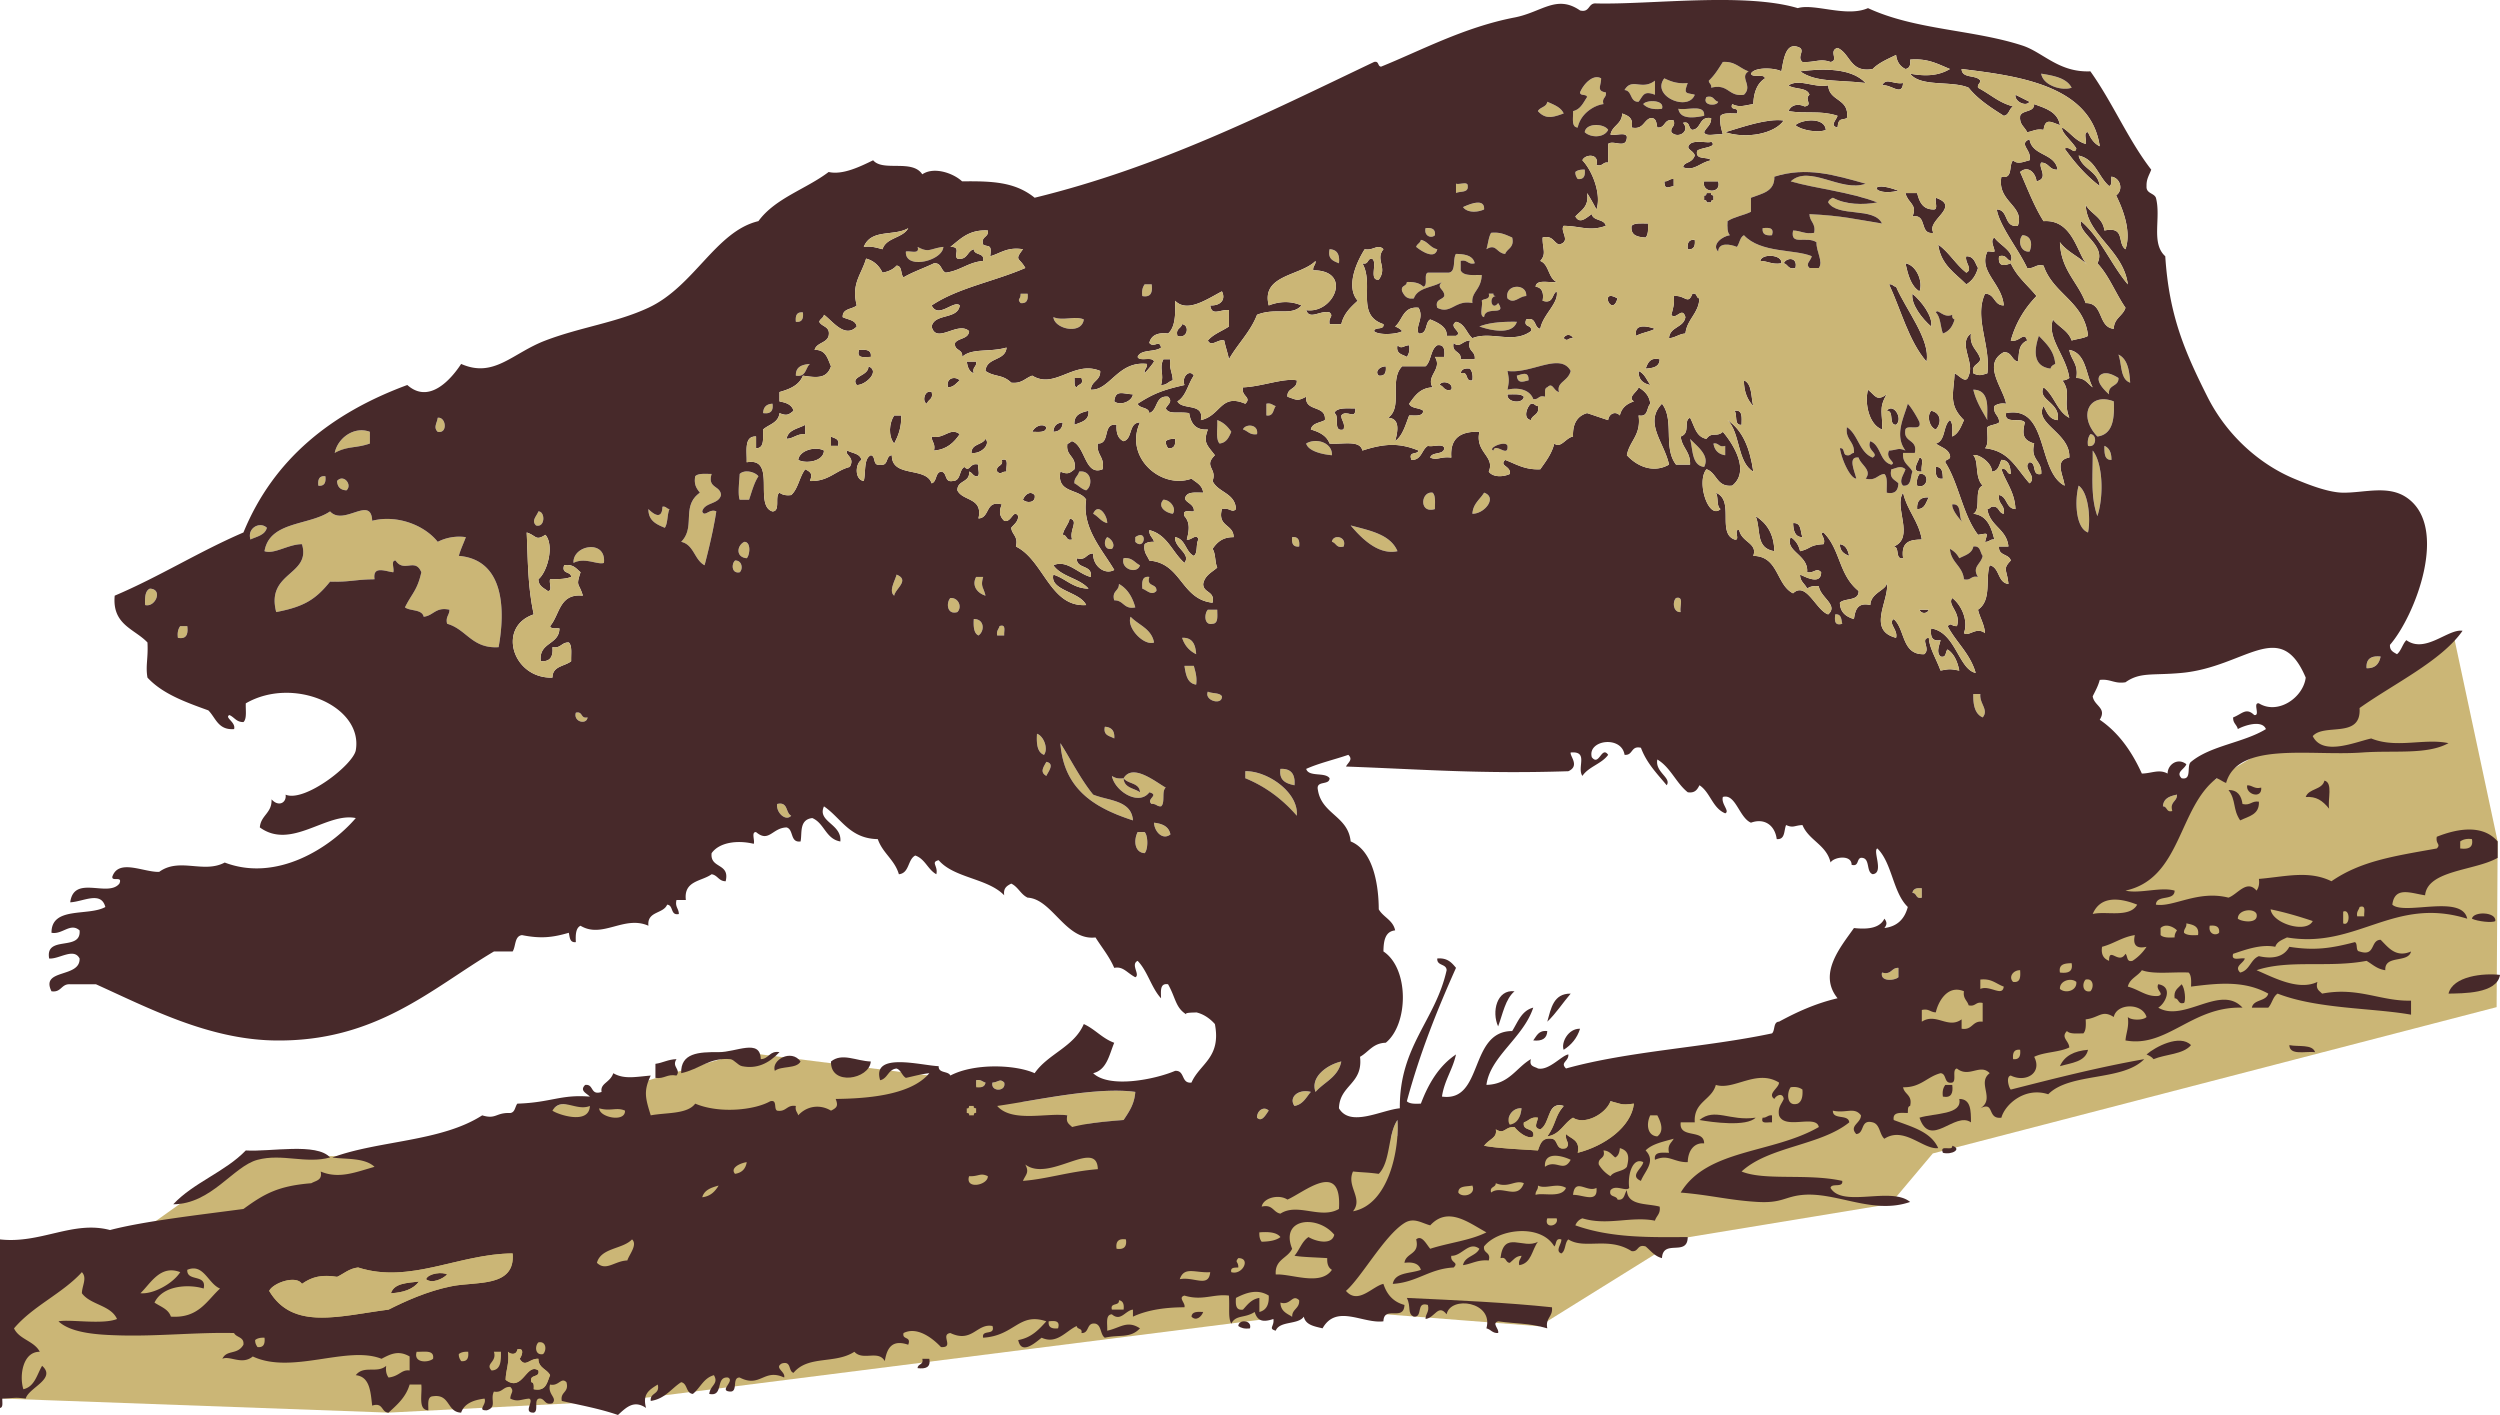
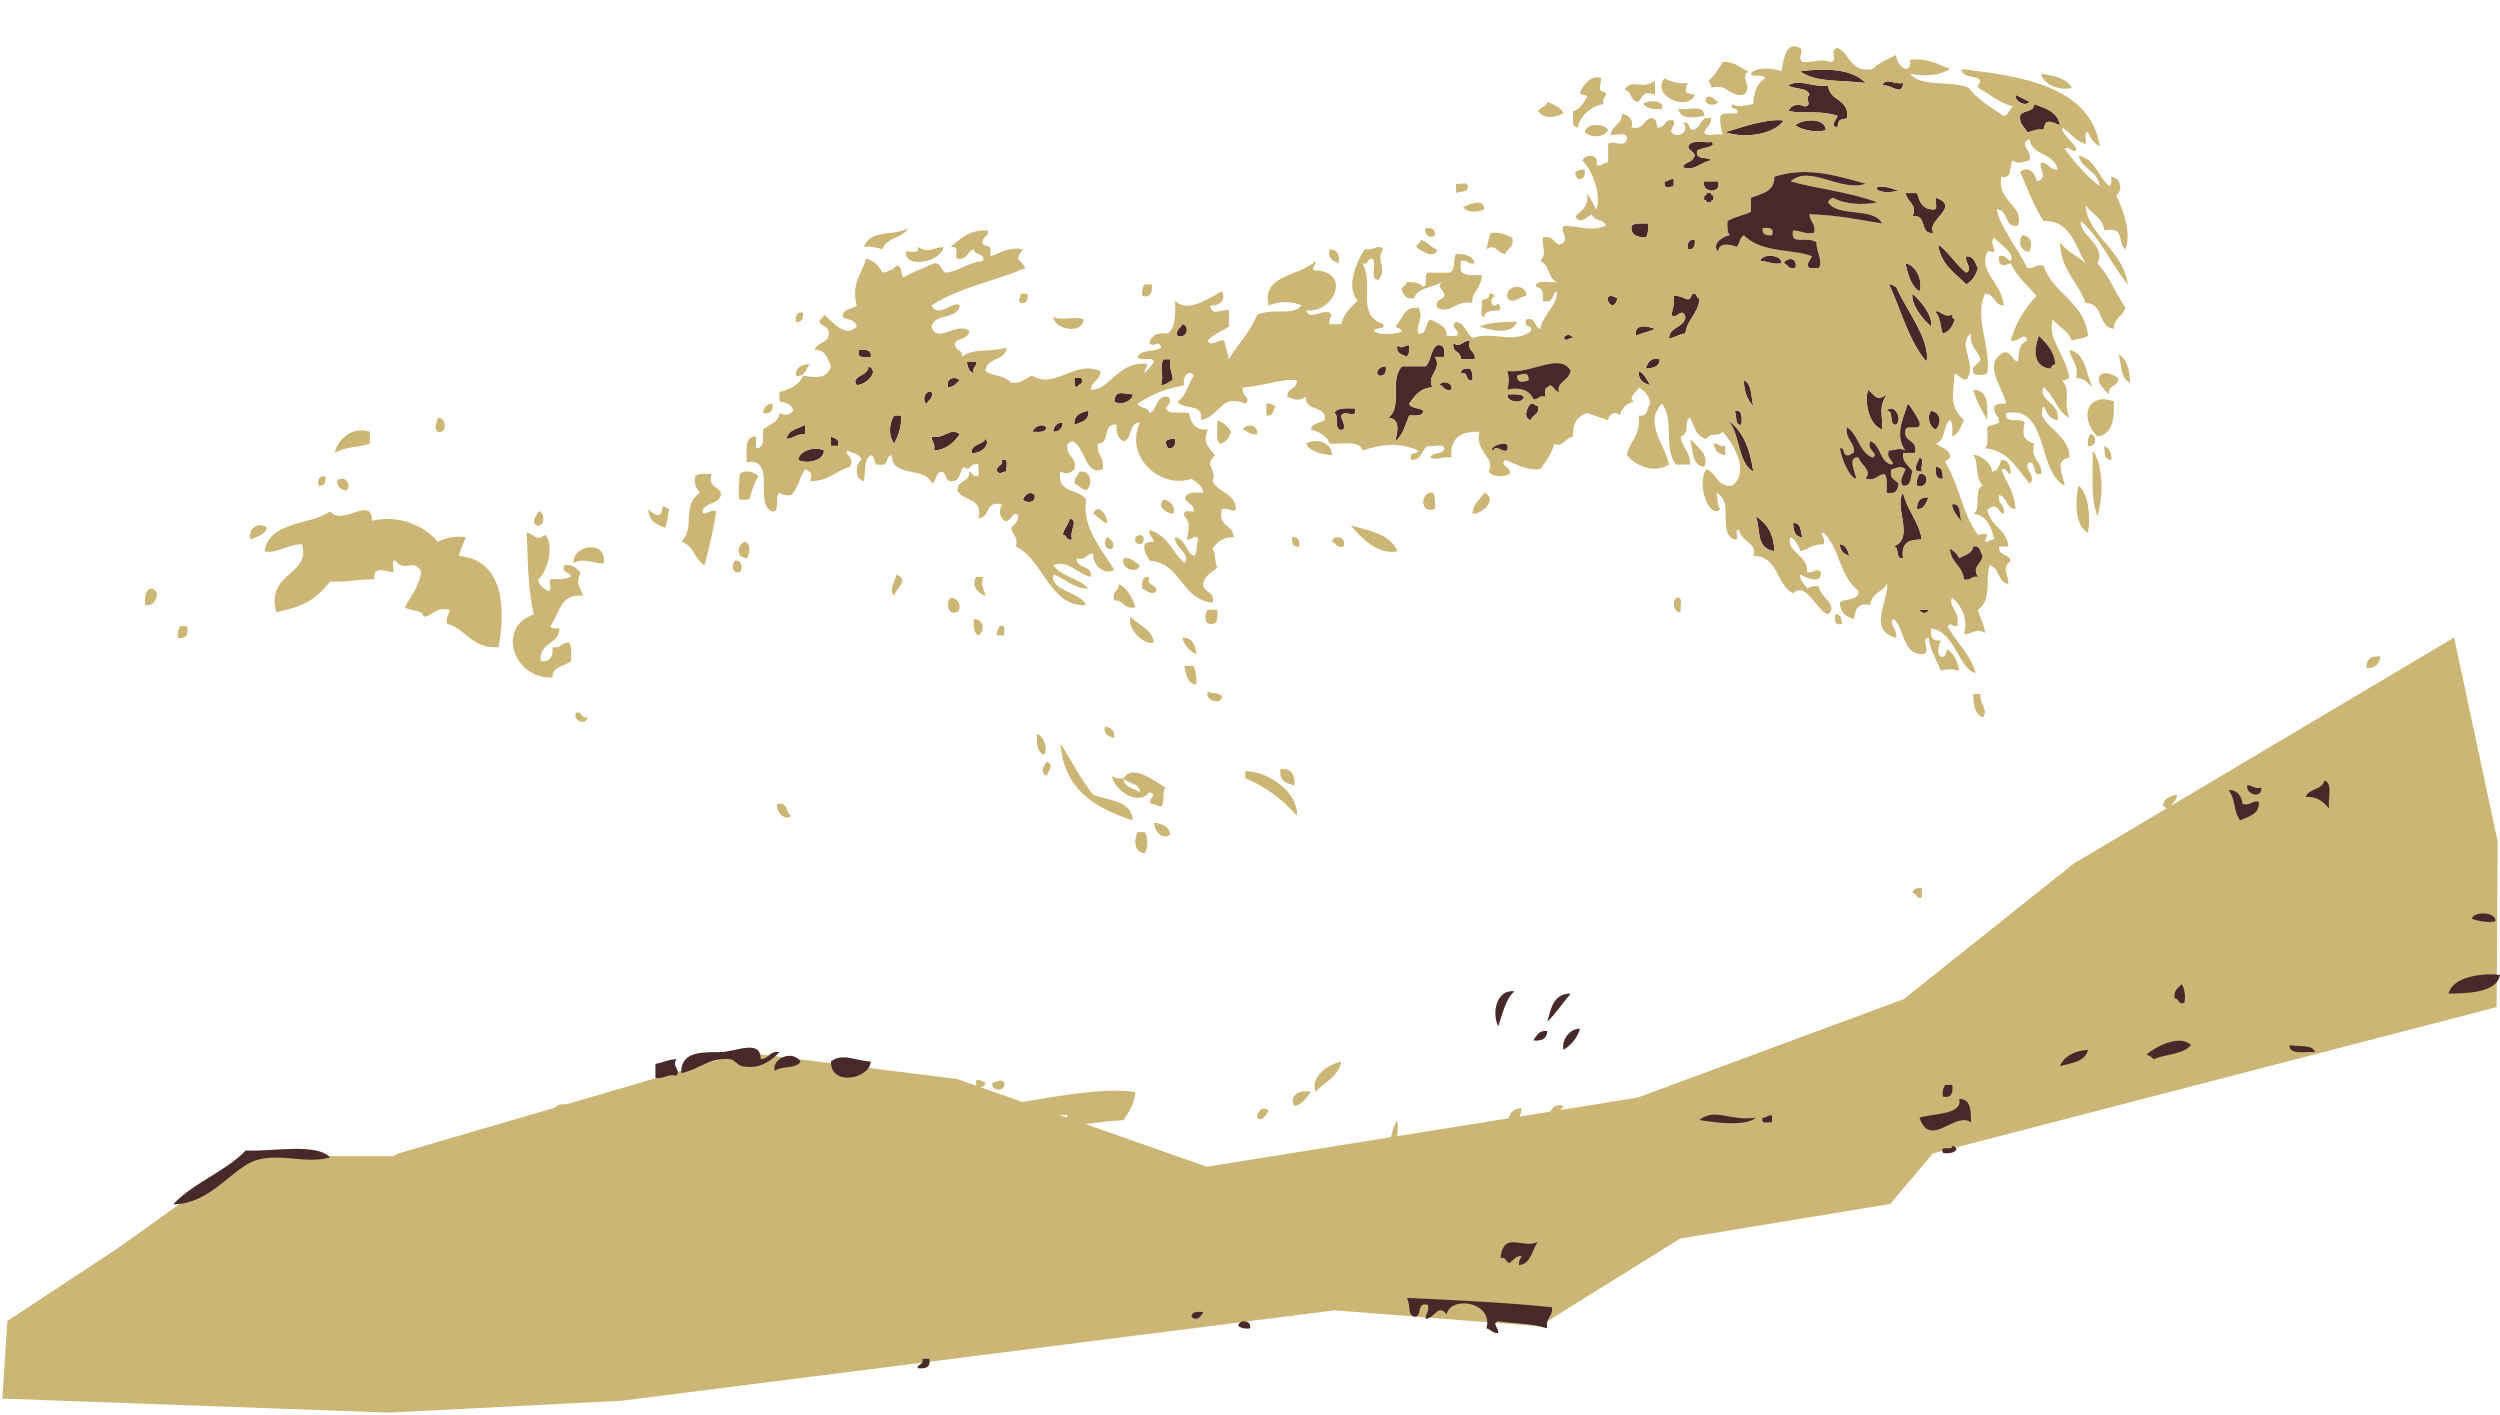
<svg xmlns="http://www.w3.org/2000/svg" overflow="visible" viewBox="0 0 384.479 217.612">
  <path fill="#CBB676" clip-rule="evenodd" fill-rule="evenodd" d="M60.441 177.8H37.947l-20.041 14.31-16.769 11.04-.777 11.94 59.4 2.16 35.855-1.83 109.615-13.9 31.49 2.45 21.68-13.49 32.31-5.32 6.54-7.77 86.71-22.5.16-25.48-6.7-31.368-58.49 34.768-26.18 20.86-40.9 15.13-66.25 10.63-38.45-13.49-32.72-4.1-53.17 15.55" />
  <g clip-rule="evenodd" fill-rule="evenodd">
    <path fill="#CBB676" d="M264.96 9.532c1.927-.127 2.601 1 3.96 1.44-1.484.912.731 2.223-.72 3.6-2.408.368-2.328-1.752-5.04-1.08.102-.582-.341-.62-.36-1.08.87-.809 1.51-1.848 2.16-2.88z" />
    <path fill="#47292A" d="M276.84 10.972c3.485-.453 7.903-.544 10.08 1.8-4.49-.541-7.58-.054-10.08-1.8z" />
    <path fill="#CBB676" d="M313.92 11.332c1.965.316 3.894.667 4.68 2.16-1.49.526-4.38-.329-4.68-2.16zM246.24 12.052c-.002 1.171-.756 1.939.72 2.16.147.867-.657.782-.36 1.8-1.401.171-3.511 1.425-3.96 3.6-1.029-.05-.658-1.502-.72-2.52 1.17-.271 1.578-1.302 2.16-2.16-.082-.519-1.074-.125-1.08-.72.49-1.207 1.97-2.882 3.24-2.16zM255.96 12.052c.976.464 1.999.881 3.6.72-.693 1.804-.185 1.463 1.08 1.8-1 2.672-6.77.193-4.68-2.52zM254.52 12.412v2.16c-1.725-.64-1.753.053-2.52 1.08-1.375.055-.937-1.704-2.16-1.8 1.15-1.969 2.62.126 4.68-1.44z" />
    <path fill="#47292A" d="M292.68 12.771c-.16 2.16-1.854.122-3.24.36.72-1.278 1.65-.105 3.24-.36zM275.04 13.132c1.726-1.112 3.891.419 6.12 0 .125 2.515 3.329 1.951 2.88 5.04-.816.354-1.309-.124-1.44 1.44-1.241-.263-.239-1.083 0-1.8-2.679-.881-4.744-.261-7.56-.72.449-1.012 1.476-1.19 2.52-.72 1.328-.262-.153-1.083.721-1.8-.37-1.188-2.34-.778-3.24-1.44zM309.96 14.572c.735.345 1.425.735 2.16 1.08-.51.829-2.34-.027-2.16-1.08z" />
    <path fill="#CBB676" d="M262.44 14.932c1.149-.309 1.114.567 1.801.72-.16.707-2.53.647-1.8-.72zM237.96 15.652c.987.453 2.066.813 2.52 1.8-1.655.6-2.77.958-3.96-.36.33-.634 1.32-.595 1.44-1.44zM252.72 16.012c.448-.656 3.337-.72 2.88.72-1.37.174-2.3-.103-2.88-.72z" />
    <path fill="#47292A" d="M312.84 16.012c1.754.646 3.621 1.179 3.96 3.24-1.387-.495-2.248-1.145-2.52.72-1.169-.208-1.675.245-2.521.36-.37-.83-1.239-1.161-1.08-2.52.37-.954 2.16-.479 2.16-1.8z" />
    <path fill="#CBB676" d="M258.12 16.732c1.413.266 4.119-.76 3.96 1.08-1.39.27-3.68.669-3.96-1.08z" />
    <path fill="#47292A" d="M274.32 18.532c-1.382 2.02-5.697 2.887-9 1.8 2.62-.783 6.43-2.15 9-1.8zM280.8 19.972c-1.062.518-3.781.075-4.68-.72.94-.894 4.51-1.293 4.68.72z" />
    <path fill="#CBB676" d="M247.32 19.972c-.61 1.252-2.67 1.246-3.601.36.19-1.462 2.96-1.352 3.6-.36z" />
    <path fill="#47292A" d="M263.16 21.771c1.145.937-1.722.895-2.16 1.44-.309 1.508 1.611.788 2.16 1.44-1.767.336-2.521 1.714-4.32 1.08.159-.926 1.304-.503 1.8-1.8-.157-.836-1.589-.963-.72-1.8.82-.694 3.02-.002 3.24-.36z" />
    <path fill="#CBB676" d="M243.72 26.092c.102.941-.131 1.548-1.08 1.44-.19-.29-.375-.584-.359-1.08.32-.28.81-.388 1.44-.36z" />
    <path fill="#47292A" d="M257.4 27.532v1.08c-.916.186-1.396.613-1.439-.72.64.046.76-.441 1.44-.36zM262.08 27.892h2.16c.59 2.027-2.63 1.791-2.16 0z" />
    <path fill="#CBB676" d="M223.92 28.251c.523.197 1.86-.42 1.8.36.133 1.092-1.173.747-1.8 1.08v-1.44z" />
    <path fill="#47292A" d="M291.96 29.332c-4.12.992-4.82-1.861 0 0zM262.44 29.692h.721c-.066.306.141.339.359.36v.72c-.306-.066-.339.141-.359.36h-.721c.066-.306-.14-.34-.359-.36v-.72c.31.066.34-.141.36-.36zM293.04 29.692h1.8c.342 1.337.836 2.524 2.52 2.52.781.061.164-1.277.36-1.8 4.002 1.409-1.635 3.474-.36 5.4-2.264.344-.877-2.962-3.239-2.52.81-1.898-.71-2.006-1.08-3.6z" />
    <path fill="#CBB676" d="M228.24 32.211c-1.069.491-2.609.521-3.24-.36.8-.351 3.36-1.522 3.24.36z" />
    <path fill="#47292A" d="M253.44 34.372c.048.888.055 1.734-.359 2.16-1.248-.072-2.341-.3-2.16-1.8.46-.496 1.56-.357 2.52-.36z" />
    <path fill="#CBB676" d="M219.24 35.092c.941-.102 1.548.131 1.439 1.08-.5.531-1.71.186-1.44-1.08zM271.08 35.092c.94-.101 1.802-.122 1.439 1.08-.94.101-1.55-.132-1.44-1.08zM229.32 35.812c1.475-.154 2.306.334 3.239.72.367 1.567-.744 1.655-1.08 2.52-1.367-.144-1.366-1.656-2.88-.72.26-.82.32-1.839.72-2.52zM311.04 36.172c1.426.085 1.545 1.476 1.08 2.52-1.35.142-1.86-1.638-1.08-2.52zM218.52 36.892c1.094.227 1.416 1.224 2.521 1.44-.383 1.776-2.738.065-3.24-.36.13-.473.63-.567.72-1.08z" />
    <path fill="#47292A" d="M260.64 36.892c.102.941-.131 1.548-1.08 1.44-.1-.942.13-1.549 1.08-1.44zM298.08 37.612c1.688 1.191 2.696 3.063 4.319 4.32 1.089-.545-.298-1.58 0-2.52 1.227-.026 1.342 1.059 1.801 1.8-.312 1.128-.893 1.988-1.801 2.521-1.74-1.746-3.93-3.03-4.32-6.121z" />
    <path fill="#CBB676" d="M141.12 37.972c1.761.977 1.882.26 3.96 0-.117 2.172-5.955 3.572-5.76.72.68-.16 2.17.489 1.8-.72zM204.48 38.332c1.152.048 1.584.816 1.44 2.16-.85-.348-1.77-.632-1.44-2.16zM223.92 39.052c1.405.034 2.62.26 2.88 1.44-1.101.261-1.059-.621-2.16-.36v1.44c.398.922 1.934.707 3.24.72-.081 2.299-1.627 2.579-1.44 4.32-2.623-.552-3.32 1.816-5.399.72-.382-1.341.758-1.162 1.08-1.8.08-1.074-1.329-1.224-.36-2.16-1.41.87-3.732.828-4.32 2.52-1.13.171-1.471-.449-1.8-1.08-.262-.982.716-.725.721-1.44 1.115-.036 1.996.163 2.52.72.809-.151.01-1.91.72-2.16h3.24c1.12-.197.55-2.088 1.08-2.88z" />
    <path fill="#47292A" d="M273.96 40.492c-1.448.248-2.055-.345-3.24-.36.17-1.186 3.44-1.019 3.24.36zM276.12 41.211c-1.148.309-1.113-.566-1.8-.72.43-.95 2.21-.979 1.8.72zM293.04 40.492c1.729.29 2.74 2.883 2.16 4.32-1.33-.828-1.76-2.562-2.16-4.32z" />
    <path fill="#CBB676" d="M176.04 43.732h1.08c.15 1.23-.109 2.051-1.44 1.8-.12-.835.06-1.383.36-1.8z" />
    <path fill="#47292A" d="M290.52 43.732c.582-.102.62.34 1.08.36 1.508 3.524 5.331 8.197 4.681 11.52-2.73-3.153-3.89-7.871-5.76-11.88z" />
    <path fill="#CBB676" d="M234.72 45.532c-1.102.023-1.875 1.322-2.88.36-.5-2.227 3.03-2.383 2.88-.36zM156.96 45.172h1.08c.102.941-.132 1.548-1.08 1.44-.6-.716.03-.458 0-1.44zM228.96 45.172h.72c-.066.306.141.339.36.36-1.191.134-.599 2.397.36 1.08 1.411 2.101-1.99.333-2.16 2.16-.806-.155-.146-1.774-.36-2.52.34-.384 1.33-.112 1.08-1.08z" />
    <path fill="#47292A" d="M260.28 45.172c.798-.198.512.687 1.08.72-.138 2.383-1.897 3.144-2.16 5.4-1.021.061-1.501.66-2.521.72.113-1.807 2.262-1.579 2.521-3.24-.494-1.756-1.482.585-2.16-.36.218-.862.518-1.643.359-2.88 1.8-.206 2.16 1.465 2.88-.36zM294.12 45.172c1.343 1.128 3.169 3.454 2.88 5.04-1.34-1.129-3.17-3.454-2.88-5.04zM248.76 45.892c-.84 3.067-2.91-1.704 0 0z" />
    <path fill="#CBB676" d="M123.48 48.052c.102.941-.131 1.548-1.08 1.44-.1-.942.13-1.549 1.08-1.44zM162 48.771c1.464.639 3.346-.249 4.68.36-.32 2.405-4.51 1.49-4.68-.36zM233.28 49.492c-.769 2.345-4.903 1.028-5.761.72 1.55-.614 3.56-.755 5.76-.72z" />
    <path fill="#47292A" d="M181.8 49.852c1.223.155.838 2.348-.72 1.8-.31-1.149.57-1.114.72-1.8zM254.52 50.572c-.852.468-2.039.601-2.88 1.08-.46-2.028 1.91-1.445 2.88-1.08zM241.92 52.012c-.982-.033-.725.6-1.44 0a.77.77 0 011.44 0zM226.08 52.372c-.53 1.73.897 1.502.72 2.88h-2.16c.138-1.337-1.459-.941-1.08-2.52.9.906 1.41-.414 2.52-.36zM214.92 53.092c.686.674.904.039 1.8 0 .115.834-.058 1.382-.359 1.8-.67-.407-1.73-.426-1.44-1.8zM221.04 53.092c1.125-.165 1.15.769 1.08 1.8h-1.44c1.195 1.913-1.416 2.907-.359 4.68-1.948.092-2.746 1.334-3.601 2.52.305.775 1.579.581 2.16 1.08-.04.919-1.205.714-2.16.72-.576 1.463-.985 3.095-2.16 3.96.425-1.516.787-3.504-1.08-3.6 2.33-1.646.098-5.828 2.16-7.92h3.601c.89-.788.75-2.608 1.8-3.24zM132.12 53.812c1.031-.071 1.964-.044 1.8 1.08-.95-.01-2.26.336-1.8-1.08z" />
    <path fill="#CBB676" d="M325.8 54.532c1.371.668 1.688 2.391 1.8 4.32-1.53-.514-1.26-2.816-1.8-4.32z" />
    <path fill="#47292A" d="M178.92 55.251H180c-.248 1.448.345 2.055.36 3.24-.686.154-.904.775-1.8.72.51-1.715-.34-2.563.36-3.96zM255.24 55.251c-.014 1.188-1.024 1.376-2.16 1.44.35-.852.63-1.768 2.16-1.44zM148.68 55.612h1.44c.147.867-.658.782-.36 1.8-.71-.249-.96-.96-1.08-1.8z" />
    <path fill="#CBB676" d="M122.4 57.771c-.047-1.367.941-1.698 2.16-1.8-.71.61-.56 2.079-2.16 1.8z" />
    <path fill="#47292A" d="M133.56 56.332c1.89.771-.51 2.944-1.8 2.88-1.05-1.401 1.86-1.331 1.8-2.88zM213.12 56.332c.102.941-.132 1.549-1.08 1.44-.65-.617.11-1.416 1.08-1.44zM226.08 56.692c.302.417.475.965.359 1.8-1.229.27-.457-1.463-1.8-1.08.09-.634.62-.821 1.44-.72zM252 57.052c.924.396 1.255 1.385 1.8 2.16-1.1-.225-1.84-.8-1.8-2.16z" />
    <path fill="#CBB676" d="M235.08 58.492c-.855.21-1.676.551-1.8-.72.88-.232 1.85-.727 1.8.72zM325.8 58.132c.069 1.39-1.672.968-1.44 2.52-.732-.656-2.079-1.978-1.439-2.88.86-.823 2.18-.062 2.88.36z" />
    <path fill="#47292A" d="M147.6 58.492c-.54.42-.88 1.04-1.8 1.08-.4-1.457 1.1-1.78 1.8-1.08zM165.24 58.132h1.08c.413 1.132-.565.875-.72 1.44-.49-.112-.3-.902-.36-1.44zM268.2 58.492c1.278.522 1.07 2.529 1.439 3.96-.87-.926-1.44-2.16-1.44-3.96zM221.4 59.211c.282-.826 2.229-.35 1.8.72-1.15.309-1.11-.566-1.8-.72zM287.28 59.932c1.158.913 1.299 1.846 2.88.72-1.325 2.148-.562 3.077-.721 5.4-1.98-.708-2.72-4.006-2.16-6.12z" />
    <path fill="#CBB676" d="M303.48 59.932c2.802.043 1.997 3.506 2.16 4.68-.82-1.465-1.72-2.836-2.16-4.68z" />
    <path fill="#47292A" d="M143.28 60.292c.309 1.149-.566 1.114-.72 1.8-.83-.283-.35-2.229.72-1.8zM174.24 60.652c-.167 1.127-1.985 1.794-2.88 1.08.19-1.858 1.28-1.169 2.88-1.08zM231.84 60.652c.956.003 2.056-.136 2.521.36-.11 1.175-2.72.894-2.52-.36z" />
    <path fill="#CBB676" d="M325.08 61.731c.139 2.779-.195 5.085-2.521 5.4-3.07-3.223-1.2-6.836 2.52-5.4zM118.8 62.092c.167 1.127-.313 1.607-1.44 1.44.04-.916.52-1.396 1.44-1.44zM194.76 62.092c.752-.153.954.247 1.44.36-.425.535-.312 1.608-1.44 1.44v-1.8z" />
    <path fill="#47292A" d="M235.44 62.092c.582-.102.62.34 1.08.36.313 1.393-.879 1.281-1.08 2.16-1.31-.241-.58-2.095 0-2.52zM208.44 62.812c.087 1.911-1.337.078-2.159 1.08-.009.848.62 1.06.359 2.16-1.786.466-.508-2.132-1.439-2.52.4-.922 1.93-.707 3.24-.72zM290.16 63.172c1.026-1.294 2.578 1.221 1.439 2.16-1.23.031-.21-2.192-1.44-2.16zM167.4 63.172c.135 1.575-1.149 1.73-2.16 2.16-.12-1.563.99-1.889 2.16-2.16zM266.76 63.172c1.289-.209 1.095 1.065 1.08 2.16-1.21.13-.6-1.561-1.08-2.16zM297 63.172c1.51.309 1.655 1.868.72 2.88-.94-.272-1.47-2.022-.72-2.88zM137.52 63.892h1.08c.055 1.855-.461 3.139-1.08 4.32-.94-1.129-.78-3.165 0-4.32z" />
    <path fill="#CBB676" d="M67.32 64.251c1.278-.174 1.589 2.468 0 2.16-.705-.672-.111-1.318 0-2.16zM187.2 64.612c.973.347 1.631 1.009 2.16 1.8-.367.833-.724 1.676-1.8 1.8-.64-.682-.26-2.378-.36-3.6z" />
    <path fill="#47292A" d="M265.68 64.612c2.383 1.577 3.464 4.456 3.96 7.92-2.5-1.458-1.97-5.951-3.96-7.92zM163.44 64.972c-.044.916-.524 1.396-1.44 1.44.04-.916.52-1.396 1.44-1.44zM123.84 65.332v1.44c-1.296-.096-1.735.665-2.88.72.25-1.434 1.8-1.555 2.88-2.16zM160.92 65.692c-.04.919-1.206.714-2.16.72.29-.764 1.48-1.404 2.16-.72z" />
    <path fill="#CBB676" d="M193.32 66.771c-1.132.173-1.407-.513-2.16-.72.33-.894 2.42-.872 2.16.72zM56.88 66.412v1.8c-2.145.758-3.418.348-5.4 1.44.444-2.257 2.963-4.153 5.4-3.24z" />
    <path fill="#47292A" d="M147.6 66.771c-.888 1.272-1.956 2.365-3.96 2.52.26-1.1-.368-1.312-.36-2.16 1.95.463 2.82-1.505 4.32-.36z" />
    <path fill="#CBB676" d="M321.48 66.771c1.071.032.964 2.147-.359 1.8-.12-.834.06-1.382.36-1.8z" />
    <path fill="#47292A" d="M127.8 67.132c.526.314 1.394.286 1.08 1.44h-1.08v-1.44zM151.56 67.492c.828.852-.711 2.392-2.16 2.16 0-1.442 1.69-1.194 2.16-2.16zM180.72 67.492c.102.941-.131 1.548-1.08 1.44-.191-.29-.376-.584-.36-1.08.32-.28.81-.387 1.44-.36z" />
    <path fill="#CBB676" d="M259.92 67.492c.946 1.073 3.106 2.517 2.16 4.32-1.92-.24-1.7-2.623-2.16-4.32zM204.84 70.012c-.607-.039-3.567-.392-3.96-1.8 1.58-.936 4.06-.106 3.96 1.8zM263.52 68.211c.868-.147.783.658 1.801.36v1.44c-1.04-.158-1.64-.758-1.8-1.8zM323.64 68.572c.753.327 1.098 1.062 1.08 2.16-1.11.033-1.07-1.087-1.08-2.16z" />
    <path fill="#47292A" d="M126.72 69.292c-.03 1.664-2.766 2.089-3.96 1.44.18-1.516 2.72-2.141 3.96-1.44z" />
    <path fill="#CBB676" d="M321.84 69.292c1.564 1.975 1.732 6.983.72 10.08-1.09-3.012-.67-6.37-.72-10.08z" />
    <path fill="#47292A" d="M295.2 70.372c.795.045.152 1.527.359 2.16-1.72.086-.64-1.338-.36-2.16zM154.08 70.731c1.209-.37.56 1.12.72 1.8-.982-.033-.725.6-1.44 0-.27-1.108.99-.691.72-1.8zM297.72 71.812c1.013-.052 1.038.882 1.08 1.8-1.12.164-1.15-.77-1.08-1.8z" />
    <path fill="#CBB676" d="M116.64 73.251c-.673 1.007-1.011 2.349-1.44 3.6h-1.44c-.333-.847-.026-3.207 0-3.96.8-.753 2.4-.281 2.88.36zM165.96 72.532c1.936-.287 2.165 2.151 1.08 2.88-.749-.211-1.164-.756-1.8-1.08-.06-.896.57-1.115.72-1.8zM109.44 72.892c-.676 2.236 1.362 1.758 1.44 3.24-.33 1.47-2.516 1.083-2.88 2.52.331.981 1.125-.503 2.16 0-.458 2.902-1.11 5.61-1.8 8.28-1.577-.824-1.633-3.167-3.6-3.6 2.291-2.331-.064-5.45 2.88-7.56-.478-.603-.954-1.206-.72-2.52.46-.496 1.56-.356 2.52-.36z" />
    <path fill="#47292A" d="M295.2 72.892c1.625-.272 1.349 2.405-.36 1.8-.12-.835.06-1.382.36-1.8z" />
    <path fill="#CBB676" d="M50.04 73.251c.102.942-.131 1.549-1.08 1.44-.102-.941.131-1.548 1.08-1.44zM53.28 75.412c-.916-.044-1.396-.524-1.44-1.44 1.004-1.133 2.402.606 1.44 1.44zM319.68 74.692c1.582 1.119 1.842 5.274 1.44 7.2-1.97-.727-2.04-5.079-1.44-7.2z" />
    <path fill="#47292A" d="M159.12 76.132c.252 1.246-1.262 1.291-1.8.72.26-.732 1.08-1.47 1.8-.72z" />
    <path fill="#CBB676" d="M220.32 75.771c.496.464.355 1.564.359 2.52-2.48.768-2.19-2.765-.36-2.52zM228.24 75.771c2.085.729.061 3.272-1.801 3.24.11-1.57 1.17-2.193 1.8-3.24z" />
    <path fill="#47292A" d="M292.68 75.771c.617 2.744 2.393 4.328 2.88 7.2-1.506.047-3.274.105-2.88 2.88-1.311.231-.445-1.715-1.439-1.8 3.32-1.369-.05-6.067 1.44-8.28zM296.64 76.492c-.459.741-.574 1.826-1.8 1.8-.08-1.283.52-1.883 1.8-1.8z" />
    <path fill="#CBB676" d="M178.92 76.852c1.172.034 2.039 1.455 1.44 2.16-1.07-.136-2.42-1.075-1.44-2.16zM101.88 77.932c.582-.102.62.34 1.08.36-.376.824-.229 2.172-.72 2.88-1.271-.53-2.529-1.071-2.52-2.88.79.811 2.1 1.719 2.16-.36zM57.24 80.092c3.72-.955 7.974.598 10.08 3.24a7.236 7.236 0 014.32-.72c-.351.969-.794 1.846-1.08 2.88 7.136.606 7.116 8.556 6.12 14.04-4.104.263-4.919-2.761-7.92-3.6-.26-1.1.368-1.312.36-2.16-2.145-.465-2.441.919-3.96 1.08-.256-1.184-2.049-.831-2.88-1.44 1.064-2.152 1.892-2.588 2.52-5.4-.951-2.304-2.644.138-3.96-1.8-.781-.061-.163 1.277-.36 1.8-1.201-.13-3.2-1.084-2.88 1.08-3.134.038-3.671.439-6.84.36-2.219 2.747-3.992 3.861-8.28 4.68-1.619-6.204 5.405-5.602 3.96-10.44-2.122.009-4.274 1.601-5.76 1.08.765-4.635 6.879-3.92 10.08-6.12 2.124 2.317 6.313-2.546 6.48 1.44zM170.28 80.452c-.964-.236-1.369-1.031-2.16-1.44.77-1.781 2.18.242 2.16 1.44zM82.8 78.652c1.083.015 1.046 2.556-.36 2.16-.769-.736.102-1.425.36-2.16z" />
    <path fill="#47292A" d="M270 79.372c1.694 1.065 2.817 2.703 2.88 5.4-2.98-.485-2.01-3.355-2.88-5.4zM164.52 79.731c1.458.389-.11 1.714.36 3.24-.982.262-.725-.715-1.44-.72.18-1.016.87-1.528 1.08-2.52zM275.76 80.452c1.324-.124 1.089 1.312 1.44 2.16-1.19-.013-1.38-1.024-1.44-2.16z" />
    <path fill="#CBB676" d="M41.04 81.172c-.296 1.144-1.545 1.334-2.52 1.8-.552-1.77 1.47-2.826 2.52-1.8zM207.72 80.812c2.931.79 6.091 1.35 7.2 3.96-2.98.642-5.59-2.053-7.2-3.96zM174.6 83.332v-.72c1.98-1.358 1.46 2.174 0 .72zM170.28 82.612c.71.284 1.294 1.259.72 1.8-1.25.252-1.29-1.263-.72-1.8zM198.72 82.612c.948-.109 1.182.499 1.08 1.44-.95.108-1.18-.499-1.08-1.44zM206.64 84.052c-1.148.309-1.113-.567-1.8-.72.16-1.223 2.35-.838 1.8.72zM114.48 83.332c1.046.007.851 2.035.36 2.52-1.74-.16-1.51-1.977-.36-2.52z" />
    <path fill="#47292A" d="M282.96 83.692c.956.124 1.215.945 1.439 1.8-.79-.287-1.44-.723-1.44-1.8z" />
    <path fill="#CBB676" d="M92.88 86.572c-.946.339-2.951-.911-4.68 0-.158-2.754 5.069-3.683 4.68 0zM172.8 85.852c1.359-.159 1.69.71 2.52 1.08-.42 1.441-3.03.608-2.52-1.08zM113.04 86.211c1.07-.076 1.27 1.284.72 1.8-1.25.253-1.29-1.261-.72-1.8zM137.88 88.372c2.088.852-.178 2.147-.36 3.24-.91-.702.2-2.417.36-3.24zM150.12 88.731h1.08c-.424 1.542.026 1.468.36 2.88-1.25-.389-2.16-1.522-1.44-2.88zM176.76 88.731c-.513 1.594 1.218.942 1.08 2.16-.735.769-1.424-.101-2.16-.36-.07-1.03-.04-1.964 1.08-1.8zM172.08 89.812c1.313.727 2.074 2.006 2.52 3.6-1.799.359-1.762-1.118-3.24-1.08-.41-1.493.76-1.403.72-2.52zM23.04 90.532c2.069.054.872 2.926-.72 2.52-.057-1.138-.013-2.173.72-2.52zM146.16 91.972c1.21-.086 1.86 1.337 1.08 2.16-1.62.491-1.75-1.45-1.08-2.16zM257.76 91.972c1.301-.341.502 1.418.72 2.16-1.15.1-1.31-1.577-.72-2.16zM185.76 93.771h1.44c-.005.955.2 2.12-.72 2.16-1.36.309-1.27-1.611-.72-2.16z" />
    <path fill="#47292A" d="M295.2 93.771h1.439a.77.77 0 01-1.44 0z" />
    <path fill="#CBB676" d="M282.24 94.492c.949-.109.928.751 1.08 1.44-1.2.361-1.18-.5-1.08-1.44zM173.88 94.852c1.222 1.298 3.21 1.83 3.6 3.96-1.56.563-4.28-2.28-3.6-3.96zM149.76 95.211c1.625-.046 1.717 1.833.72 2.52-.73-.347-.78-1.382-.72-2.52zM27.72 96.292h1.08c.15 1.23-.108 2.051-1.44 1.8-.115-.835.058-1.383.36-1.8zM153.72 96.292c1.083-.363.638.802.72 1.44h-1.08c-.15-.753.25-.954.36-1.44zM181.8 98.092c1.629-.069 2.052 1.068 2.16 2.52-1.04-.51-1.78-1.334-2.16-2.518zM366.12 100.97c-.225 1.096-.8 1.84-2.16 1.8-.11-1.43.69-1.95 2.16-1.8zM182.16 102.41h1.44c.218.862.518 1.643.36 2.88-1.37-.19-1.59-1.53-1.8-2.88zM185.76 106.37c.631.329 1.796.124 2.16.72.08 1.46-2.78.66-2.16-.72zM303.48 106.73h1.08c-.171 1.465 1.337 2.443.36 3.6-1.17-.51-1.49-1.87-1.44-3.6zM88.56 109.61c1.108-.269.692.988 1.8.72-.126 1.19-2.215.71-1.8-.72zM169.92 111.77c1.013.067 1.534.626 1.44 1.8-.67-.4-1.74-.42-1.44-1.8zM159.48 112.85c1.032.355 1.77 2.286 1.08 3.239-1.05-.39-1.17-1.71-1.08-3.24zM163.08 114.29c1.672 2.648 3.105 5.535 5.04 7.92 2.392.968 5.883.837 6.12 3.96-5.8-1.88-10.65-4.71-11.16-11.88zM160.92 117.17c1.329.289.298 1.482 0 2.16-1.04-.58-.44-1.34 0-2.16zM199.44 125.45c-2.124-2.436-4.687-4.433-7.919-5.76v-1.08c3.38-.08 8.23 3.24 7.92 6.84z" />
    <path fill="#CBB676" d="M196.92 118.25c1.635-.074 2.302.818 2.16 2.521-1.29-.27-2.41-.71-2.16-2.52zM172.8 119.69c.054 1.506 1.614 1.506 2.52 2.16-.06-1.5-1.86-1.25-2.52-2.16 1.404-2.346 4.917.565 6.48 1.439-.676.524-.043 2.356-.72 2.88-.646.046-.759-.44-1.44-.359-.982-.753 1.273-1.354-.36-1.8-1.623 2.161-5.335-.185-5.76-2.521.42.3.96.48 1.8.36z" />
    <path fill="#47292A" d="M357.48 120.05c1.348.333.47 2.892.721 4.32-1.038-1.271-1.974-1.903-3.601-1.8.46-1.34 2.54-1.06 2.88-2.52zM345.6 120.77c.849-.009 1.061.62 2.16.359.14 1.83-2.44 1.04-2.16-.36zM342.72 121.49c1.435.006 1.984.896 2.16 2.16 1.249.288 1.384-.536 2.52-.36.103 2.022-1.597 2.243-2.88 2.88-1.19-1.75-.58-3.05-1.8-4.68z" />
    <path fill="#CBB676" d="M334.8 122.21c.037 1.117-1.133 1.027-.72 2.521-.982.262-.725-.716-1.44-.721.08-1.24 1.07-1.57 2.16-1.8zM119.52 123.65c1.726-.406 1.267 1.373 2.16 1.8-.84.94-2.36-.5-2.16-1.8zM177.48 126.53c1.297.143 2.293.586 2.52 1.8-1.21.95-2.47-.46-2.52-1.8zM174.96 127.97h1.08c.541.584.541 2.657 0 3.24-1.55-.09-1.73-1.94-1.08-3.24zM380.16 129.05c.251 1.332-.57 1.591-1.801 1.44v-1.08c.42-.3.96-.47 1.8-.36zM295.56 136.61v1.439c-.981.263-.725-.715-1.439-.72.09-.63.62-.82 1.44-.72zM328.68 139.13c-1.154 2.098-4.891.936-6.84 1.44 1.18-2.81 4.09-2.53 6.84-1.44zM362.88 139.49c1.083-.363.638.802.72 1.439h-1.08c-.15-.75.25-.95.36-1.44zM347.04 140.57c.346 1.551-2.275 1.219-2.88.72-.01-1.44 2.51-1.67 2.88-.72zM349.2 139.85c2.286.474 4.411 1.108 6.479 1.8-.99 1.96-6.22.39-6.48-1.8zM360.36 140.21c1.106-.551 1.106 2.351 0 1.8v-1.8z" />
    <path fill="#47292A" d="M383.76 141.65c-.493.312-2.721.055-3.6-.36.22-1.18 3.78-1.07 3.6.36z" />
-     <path fill="#CBB676" d="M336.24 142.01c.994.206 2.019.382 1.8 1.801-.888.047-1.734.054-2.16-.36-.05-.64.44-.76.36-1.44zM334.8 143.09c-.19.29-.376.585-.36 1.08-.887.048-1.734.055-2.159-.359v-1.08c.77-.77 2.01-.18 2.52.36zM339.84 142.37c.941-.102 1.549.132 1.44 1.08-.5.53-1.71.19-1.44-1.08zM328.32 143.81c-.346 1.545.255 2.145 1.8 1.8a7.315 7.315 0 01-2.16 2.16c-.968.248-.696-.744-1.08-1.08-1.03 1.747-2.532-1.201-2.521 1.08-.774-.306-1.272-.887-1.079-2.16 1.81-.47 3.06-1.49 5.04-1.8zM318.6 148.13c.252 1.332-.569 1.591-1.8 1.44-.23-1.31.74-1.41 1.8-1.44zM291.96 148.85v1.439c-.57.528-2.858.743-2.521-.72 1.49.41 1.4-.76 2.52-.72zM310.68 149.21c.071 1.031.045 1.965-1.08 1.8-.75-.74 0-1.82 1.08-1.8z" />
    <path fill="#47292A" d="M384.48 149.93c-.469 2.934-5.756 2.828-7.92 2.881.68-2.71 5.4-3.18 7.92-2.88z" />
    <path fill="#CBB676" d="M304.56 150.65c1.758-.198 2.438.681 3.601 1.08-.189 1.661-2.12-.285-3.601.359v-1.44zM319.32 151.01c.142 1.349-1.638 1.857-2.521 1.08-.07-1.27 1.71-1.78 2.52-1.08zM320.76 150.65c1.246-.253 1.291 1.262.72 1.8-1.25.25-1.29-1.26-.72-1.8z" />
    <path fill="#47292A" d="M335.52 151.37c.511.614.672 2.525.36 2.88-.982.263-.725-.715-1.44-.72-.19-1.27.58-1.58 1.08-2.16z" />
    <path fill="#CBB676" d="M302.04 152.45c-.173 1.133.513 1.407.72 2.16 1.102.261 1.059-.621 2.16-.36v2.88c-1.643-.202-1.522 1.357-3.24 1.08v-1.439c-2.099 1.538-3.918-1.075-6.12.359v-1.8c1.101-.26 1.312.368 2.16.36.26-1.31 1.64-4.35 4.32-3.24z" />
    <path fill="#47292A" d="M232.92 152.45c-1.423 1.217-1.801 3.479-2.52 5.4-1.02-2.23-.21-5.72 2.52-5.4zM241.56 152.81c-1.224 1.415-2.243 3.036-3.6 4.319.58-2.06.94-4.34 3.6-4.32zM243 158.21c-.456 1.465-1.349 2.491-2.521 3.24-.42-1.07.67-3.29 2.52-3.24zM237.96 158.57c-.048 1.152-.816 1.584-2.16 1.439.52-.68.8-1.59 2.16-1.44zM336.96 160.73c-1.201 1.439-3.898 1.382-5.76 2.16-.265-.337-.655-.546-1.08-.721 1.34-1.17 5.13-3.18 6.84-1.44zM117 162.89c1.279-.041 1.309-1.332 2.88-1.08-1.689 1.798-3.551 2.609-5.76 2.159-.649-.132-1.234-1.029-1.8-1.079-3.237-.286-4.673 1.532-7.56 2.159-.097-3.118 2.688-3.27 5.76-3.239 2.67.03 6.42-2.15 6.48 1.08zM352.08 160.73c1.387.292 3.542-.183 3.96 1.08-1.52-.16-3.91.55-3.96-1.08z" />
    <path fill="#CBB676" d="M310.68 161.45c.102.941-.131 1.549-1.08 1.44-.1-.94.13-1.55 1.08-1.44z" />
    <path fill="#47292A" d="M321.12 161.45c-.407 1.873-2.56 2.001-4.32 2.52.69-1.59 2.21-2.35 4.32-2.52zM123.12 163.25c-.634 1.167-2.964.637-3.96 1.44-.57-1.66 2.54-3.43 3.96-1.44zM133.92 163.25c-.201 2.749-6.246 3.828-6.12 0 1.72-1.39 3.84-.08 6.12 0zM104.04 162.89c-.803 1.182.749 1.587 0 2.52-1.482-.282-1.848.553-3.24.36v-2.16c1.16-.16 1.95-.69 3.24-.72z" />
    <path fill="#CBB676" d="M206.28 163.25c-.466 2.414-2.619 3.142-3.96 4.68-.85-2.29 1.8-4.19 3.96-4.68zM150.12 166.13c.752-.152.953.247 1.44.36-.087.633-.62.82-1.44.72v-1.08zM154.44 166.49c.352 1.45-2.151 1.45-1.8 0 .9-.04 1.11-.67 1.8 0z" />
    <path fill="#47292A" d="M299.16 166.85h1.08c.15 1.229-.109 2.051-1.44 1.8-.12-.83.06-1.38.36-1.8z" />
    <path fill="#CBB676" d="M275.4 167.21c.835-.114 1.383.058 1.801.36.074 1.034-.092 1.828-.721 2.16-1.76.56-1.7-1.79-1.08-2.52zM174.6 167.93c-.137 1.904-.987 3.094-1.8 4.32-2.775.226-5.532.468-7.92 1.08-.406-.434-1.027-.652-.72-1.8-3.099-.427-8.535 1.161-10.8-1.44 6.08-.87 15.32-2.98 21.24-2.16zM201.6 167.93c-.727.833-1.196 1.924-2.52 2.16-.92-1.27.52-2.67 2.52-2.16z" />
    <path fill="#47292A" d="M301.32 169.01c1.801-.001 1.79 1.81 1.8 3.601-2.461-1.766-6.264 4.15-7.92-.72 2.3-.72 6.64-.42 6.12-2.88z" />
    <path fill="#CBB676" d="M90.72 170.09c-.112 3.009-5.083 1.26-5.76.721 1.384-2.26 3.632.16 5.76-.72zM149.04 170.09h.72c-.066.307.141.34.36.36v.72c-.307-.066-.34.141-.36.36h-.72c.066-.307-.141-.34-.36-.36v-.72c.31.07.34-.14.36-.36zM92.16 170.45c1.715.513 2.689-.218 3.96.36.087 1.88-3.997 1.03-3.96-.36zM195.12 170.81c-.447.605-1.047 1.838-1.8 1.08-.03-1.08 1.06-1.83 1.8-1.08zM234 170.45c-.143 1.297-.586 2.294-1.8 2.52-.64-.91.29-2.64 1.8-2.52z" />
    <path fill="#47292A" d="M270 171.89c-1.391 1.426-6.65.712-8.64.359 2.38-1.95 4.66.22 8.64-.36z" />
    <path fill="#CBB676" d="M253.8 171.53h1.08c.555 1.024 1.084 2.465 0 3.24-1.55-.09-1.73-1.94-1.08-3.24z" />
    <path fill="#47292A" d="M272.52 171.53v1.08c-.638-.082-1.803.362-1.439-.72.65.05.76-.44 1.44-.36z" />
    <path fill="#CBB676" d="M214.92 172.25c.313 4.478-1.327 13.012-6.84 14.04 1.622-2.019-1.058-3.812 0-6.12 1.677.172 1.988.104 3.96.36 1.85-1.87 1.37-6.07 2.88-8.28z" />
    <path fill="#47292A" d="M300.24 176.21c1.555.487-.063 1.447-1.44 1.08-.58-1.41 1.55-.12 1.44-1.08zM50.76 178.01c-3.726 1.019-7.34-.656-11.16.36-3.743.996-7.076 6.807-12.96 6.84 3.132-3.348 7.981-4.979 11.16-8.28 3.773.24 10.908-1.23 12.96 1.08z" />
    <path fill="#CBB676" d="M249.12 176.57c1.434.41 1.455 1.434 1.08 2.88-.567.753-2.007.633-2.521 1.44a5.075 5.075 0 01-1.8-1.801c-.174-1.134 1.104-.814.72-2.16.92.041 1.261.66 1.801 1.08.48-.23.67-.77.72-1.44zM168.84 179.81c-4.363.345-7.917 1.539-11.52 1.8.429-.993 1.022-1.264.36-2.521 3.68 2.83 11.01-4.11 11.16.72zM241.56 178.37c-1.099 2.061-2.226-.147-3.96 1.08-.16-2.46 2.66-1.71 3.96-1.08zM114.84 178.73c-.159 1.041-.759 1.641-1.8 1.8-.79-.89.75-1.64 1.8-1.8zM151.92 180.89c.067 1.388-3.552 2.127-2.88 0 1.5.08 1.7-.58 2.88 0zM205.92 185.93c-2.793 1.636-6.363-1.001-9 .721-1.128-.192-1.157-1.483-2.88-1.08.243-1.346 2.632-1.962 3.96-1.08 2.56-1.11 8.42-6.22 7.92 1.44zM234.36 181.97c-.977 2.696-3.416.191-5.04 1.44-.263-.982.715-.725.72-1.44 1.98.81 2.97-.58 4.32 0zM110.52 182.33c-.544.896-1.234 1.646-2.52 1.8.31-1.13 1.39-1.49 2.52-1.8zM226.44 182.33c.619 1.487-1.632 1.93-2.159 1.08-.01-1.09 1.26-.89 2.16-1.08zM236.52 182.33c1.229.62 2.857-.494 4.32.36-.67 1.643-3.669.672-4.68 1.08-.05-.65.44-.76.36-1.44zM245.52 182.69c.273 2.448-2.196.99-3.6 1.08.29-2.74 2.18-.29 3.6-1.08zM205.2 189.89c-.371 1.695-2.944.996-3.96.359-1.024.655-1.383 1.978-2.16 2.88 1.314.209 2.863.228 5.04.36-.054.894.186 1.494.72 1.8-1.734 2.563-6.297.56-8.64.72-.177-2.336 1.841-2.479 2.52-3.96-1.91-4.75 3.92-5.26 6.48-2.16zM237.96 187.37h1.44c.42 1.25-2.01 1.67-1.44 0zM193.68 189.53c1.435-.115 2.66-.02 3.24.72-.666.534-1.71.689-2.88.72-.28-.32-.39-.81-.36-1.44zM97.2 190.61c.909.816-.476 2.384-.72 3.24-1.96.06-3.271 1.729-4.68.359.644-2.35 3.938-2.06 5.4-3.6zM173.16 190.61c.167 1.127-.313 1.606-1.44 1.439-.17-1.13.31-1.61 1.44-1.44z" />
    <path fill="#47292A" d="M236.52 190.97c-.935 1.226-.983 3.337-2.88 3.601-.152-.753.247-.953.36-1.44-.92.04-1.26.66-1.8 1.08-.716-.005-.458-.982-1.44-.72.51-4.39 3.54-1.27 5.76-2.52z" />
    <path fill="#CBB676" d="M190.44 193.49c2.002-.013.63 2.685-1.08 2.16-.168-.769.514-.686 1.08-.721.03-.98-.6-.72 0-1.44zM33.84 198.17c-2.064 1.896-3.319 4.601-7.56 4.32-.382-1.178-1.593-1.526-2.52-2.16 1.335-2.782 5.497-2.815 7.56-2.16.519-2.318-2.621-.979-2.52-2.88 2.517-1.06 3.196 2.14 5.04 2.88zM27.72 195.65c-1.15 1.783-4.177 3.431-6.12 3.24 1.542-1.47 3.048-4.44 6.12-3.24zM186.12 195.65c-.229 2.469-2.511.65-4.68 1.08.68-2.04 2.41-.92 4.68-1.08z" />
-     <path fill="#47292A" d="M68.76 196.01c-.639.655-2.312 1.468-3.24.721.364-.93 2.62-1.16 3.24-.72zM64.44 197.09c-.87 1.17-2.383 1.697-4.32 1.801.489-1.55 2.494-1.58 4.32-1.8z" />
    <path fill="#CBB676" d="M195.12 199.25c.078 1.397-.382 2.259-1.44 2.521v-2.16c-1.238.201-1.831 1.049-2.52 1.8-1.125.165-1.151-.77-1.08-1.8 1.57-.81 3.3-1.43 5.04-.36zM199.8 199.97c.091 1.291-1.081 1.319-1.08 2.521-.846-.475-1.776-.863-1.8-2.16 1.62.5 1.8-1.4 2.88-.36z" />
    <path fill="#47292A" d="M216.36 199.61c7.75.36 15.268.7 22.319 1.439.181 1.501-1.052 1.588-.72 3.24-2.884-.839-4.585-.667-7.56-1.08-1.056.306.215 1.159 0 1.8-.896.056-1.115-.565-1.801-.72 1.144-4.104-5.531-5.069-6.12-2.16-1.312-1.668-1.778.532-3.239.721-.009-.849.62-1.061.359-2.16-1.903-.584-.699 1.939-2.16 1.8-1.06-.44-.38-1.54-1.08-2.88z" />
    <path fill="#CBB676" d="M172.08 199.97c.633.087.82.62.72 1.44H171c-.32-1.15 1.19-.49 1.08-1.44z" />
    <path fill="#47292A" d="M185.04 201.77c-.263.731-1.083 1.47-1.8.72.05-.79.91-.77 1.8-.72z" />
    <path fill="#CBB676" d="M161.28 203.21c.94-.101 1.802-.121 1.44 1.08-.94.1-1.55-.13-1.44-1.08z" />
    <path fill="#47292A" d="M192.24 204.29c-.834.115-1.382-.058-1.8-.36.03-1.07 2.15-.96 1.8.36z" />
    <path fill="#CBB676" d="M40.68 205.73c.101.941-.132 1.548-1.08 1.439-.19-.289-.375-.584-.36-1.08.321-.28.813-.39 1.44-.36zM82.8 206.45c1.247-.252 1.292 1.262.72 1.8-1.247.25-1.291-1.26-.72-1.8zM64.08 207.89c1.151.048 2.755-.355 2.52 1.079-.729.63-3.074.68-2.52-1.08zM72 207.89c.102.941-.131 1.548-1.08 1.439-.19-.289-.375-.584-.36-1.08.32-.28.813-.39 1.44-.36zM75.96 207.89h1.08c.035 1.475-.05 2.83-1.44 2.88-1.04-1.08.859-1.25.36-2.88z" />
    <path fill="#47292A" d="M141.84 208.97h1.08c.251 1.332-.569 1.591-1.8 1.44 0-.71.98-.46.72-1.44z" />
-     <path fill="#47292A" d="M0 190.61c6.26.708 11.22-2.957 16.92-1.44 5.243-1.373 13.568-2.31 20.52-3.24 3.211-2.343 5.338-3.55 10.44-3.96.674-.406 1.734-.425 1.44-1.8 2.852 1.215 5.528.037 8.28-.72-1.553-1.474-4.644-1.13-6.48-1.44 7.031-2.621 16.723-2.402 23.04-6.479 2.155.662 2.058-.446 4.32-.36.74-.101.718-.961 1.08-1.439 5.194-.166 6.684-1.455 11.16-1.08-.476-.518-1.646-.907-.72-1.8 1.373-.173.733 1.666 2.52 1.079-.25-1.341 1.303-1.414 1.8-2.88 1.654.959 3.358.566 5.76.36-1.147 2.398-.812 3.499 0 6.12 2.424-.456 5.608-.152 6.84-1.8 3.725 1.574 9.136.99 11.52-.36 1.162-.322.506 1.174 1.08 1.44 1.433.232 1.447-.953 2.88-.721-.152.753.247.953.36 1.44 1.348-1.485 3.392-1.728 5.04-.72.933-.463 1.131-.745.72-1.801 4.31-.055 11.501-.442 14.4-3.96-1.298.142-2.414.466-3.6.721-.616-.344-.725-1.195-1.44-1.44-1.309.132-1.336 1.544-2.52 1.8-1.335-4.405 6.259-2.273 9-2.16-.055 1.135 1.46.701 1.8 1.44 3.638-1.918 9.972-1.705 12.96-.36 2.049-2.99 6.054-4.025 7.56-7.56 1.733.787 2.831 2.21 4.68 2.88-.775 1.864-1.127 4.152-3.24 4.68 2.492 2.374 9.51.961 12.6-.359 1.559-.119.886 1.993 2.52 1.8 1.279-2.921 4.601-3.8 3.6-9-.68-.768-1.66-1.522-2.88-1.8.247.056-2.121-.041-1.44.359-1.743-1.024-1.668-2.52-2.88-4.68-1.29-.209-1.095 1.065-1.08 2.16-1.498-1.622-2.062-4.179-3.6-5.76-1.139.557.451 2.16-.36 2.52-1.292-.671-1.864-1.725-3.24-1.439-.757-1.763-1.91-3.131-2.88-4.681-4.583.545-6.651-5.926-10.44-6.12-1.062-.497-1.458-1.662-2.52-2.159-.631.328-1.251.669-1.08 1.8-2.525-2.636-7.697-2.624-10.08-5.4-1.285.306-.043.887-.36 2.16-1.317-.723-1.72-2.359-3.24-2.88-1.185.614-.882 2.718-2.52 2.88-.645-2.234-2.507-3.253-3.24-5.4-4.36-.08-5.634-3.245-8.28-5.04-1.087 2.386 2.772 2.677 2.52 5.4-2.26-.38-2.453-2.827-4.32-3.6-2.058.25-1.536 2.341-1.8 3.6-1.658.218-1.015-1.865-2.16-2.16-2.185.061-2.701 2.402-4.68.72-.78-.061-.163 1.277-.36 1.801-2.5-.604-5.291-.245-6.48 1.439-.266 2.426 2.857 1.463 2.16 4.32-1.074-.006-1.224-.937-2.16-1.08-1.525 1.114-4.317.963-3.96 3.96h-1.44c-.26 1.1.368 1.312.36 2.16-1.351.271-.785-1.375-1.8-1.44-.598 1.442-3.108.972-2.88 3.24-3.727-1.658-7.073 2.034-10.44 0-.732.348-.777 1.383-.72 2.521-.95.109-.929-.752-1.08-1.44-2.495.73-4.304.938-7.2.36-1.172.147-.928 1.712-1.44 2.52h-2.88c-9.538 5.647-18.144 13.974-33.84 13.68-10.101-.188-19.242-4.966-27.36-8.64H10.8c-1.412-.092-1.338 1.302-2.88 1.08-1.762-3.515 4.439-1.987 4.32-5.04-.881-1.721-3.14.123-4.68 0-.66-3.66 4.97-1.029 4.68-4.32-1.408-1.267-2.656.688-4.32.36-.029-4.109 5.658-2.502 8.28-3.96-.65-2.518-3.388-.82-5.4-.72.556-4.302 5.818-.7 7.56-2.88.56-1.28-1.223-.218-1.08-1.08.976-2.781 4.771-.66 7.2-.721 3.116-2.273 6.824.298 10.08-1.439 7.999 3.054 16.25-2.277 20.16-6.84-4.511-.932-9.923 4.963-14.76 1.439.147-1.893 1.896-2.185 1.8-4.32 1.128 1.251 2.352.476 2.16-.72 2.882 1.242 10.419-4.589 10.8-6.84 1.144-6.751-9.579-11.451-16.92-7.2-.043 1.037.197 2.356-.36 2.88-1.096.017-1.4-.76-2.16-1.08-.818.384 1.034 1.092.72 2.16-2.466.187-2.816-1.744-3.96-2.88-3.526-1.273-7.056-2.544-9.36-5.04-.319-1.842.134-2.957 0-5.4-1.979-2.101-5.458-2.702-5.04-7.2 6.905-2.936 12.922-6.758 19.8-9.72 4.64-11.32 13.546-18.374 25.2-22.68 3.404 3.041 6.814-.995 8.28-3.24 5.058 2.233 7.863-1.66 12.96-3.6 5.459-2.078 10.882-2.733 15.84-5.04 7.039-3.274 10.369-11.765 16.92-13.32 2.581-3.54 7.322-4.917 10.8-7.56 2.17.511 4.955-.887 6.84-1.8 1.525 1.8 6.014-.216 7.56 2.16 1.789-1.225 4.765-.183 6.12 1.08 4.504-.039 8.098.036 11.16 2.52 19.191-4.69 35.436-12.889 52.2-20.88.798-.198.512.688 1.08.72 5.92-2.381 12.744-6.062 20.52-7.56 4.192-.808 6.456-3.58 10.08-1.08 1.579.379 1.183-1.218 2.52-1.08 8.291.201 22.762-1.724 30.96.72 2.558-.768 7.488 1.46 10.801 0 7.298 3.384 16.155 3.279 23.76 5.76 3.156 1.03 5.593 4.166 10.439 3.96 3.403 4.757 5.8 10.521 9.36 15.12-.28.8-.756 1.404-.72 2.52-.095 1.175 1.12 1.04 1.439 1.8.832 3.097-.805 6.973 1.44 9 .585 9.064 2.956 14.591 6.479 21.6 3.048 6.062 8.127 10.425 13.32 12.6 2.14.896 5.254 2.14 7.56 2.16 3.26.028 6.872-1.193 9.721.72 6.684 4.488 1.334 18.256-2.521 22.68-.061.901.554 1.127 1.08 1.44.658-.542.847-1.553 1.44-2.16 2.917 2.117 6.423-1.795 8.64-1.44-3.2 4.609-10.571 8.141-15.84 11.88.323 4.799-5.424 2.275-7.2 4.32 1.532 3.104 6.454.926 9 .36 3.898 1.58 8.105-.073 11.88.72-3.308 1.824-8.358 1.077-13.319 1.44-7.865.575-19.074-1.769-20.881 4.68-.532-.188-.907-.532-1.439-.72-5.939 4.5-5.455 15.425-14.04 17.279 2.159.522 5.44-.614 7.56 0-.015 1.666-2.802.559-2.88 2.16 2.71.433 6.444-2.269 11.16-1.08 1.397-.493 2.803-2.852 4.32-1.08.302-.417.475-.965.359-1.8 4.092-.346 7.659-1.356 11.16.36 4.529-3.115 9.515-3.847 16.2-5.04.676-.687-.214-.651 0-1.8 3.237-1.296 7.099-1.916 9.36.72v2.52c-3.46 1.99-10.786 1.867-11.16 5.761-2.228-.334-4.67-1.427-5.04 1.439 1.85 1.687 10.713-1.646 11.52 2.16-11.306-3.517-16.952 4.687-27.72 2.88-.717.363-1.537.623-1.8 1.44-2.274-.466-4.863.554-6.48 1.08-.369 1.209 1.12.561 1.801.72-.262.791-1.69 1.196-.721 2.16 1.475-.326 1.585-2.015 2.88-2.521 2.059.465 3.834.168 4.681-1.439 3.895.617 6.432.231 10.08-.72.499.221.054 1.386.72 1.439 2.509.829 1.604-1.756 3.24-1.8 1.177 1.171 2.327 2.811 4.68 1.8-.436 1.844-4.095.465-3.96 2.88-1.271-.168-1.971-.909-2.88-1.439-5.821 1.113-11.856-.24-16.92 1.439 2.588 1.107 6.458 3.214 9.359 1.8-.307 1.148.314 1.367.721 1.801 5.578-1.067 9.015 1.207 13.68 1.08v2.159c-5.866-1.051-14.414-.856-20.52-3.239-.731.469-.86 1.54-1.44 2.159h-2.52c.247-1.312 2.2-.919 2.52-2.159-3.715-2.06-7.757-1.594-11.88-1.08.048-.888.055-1.734-.36-2.16-2.395-.126-5.358.319-7.2-.36-.629.931-1.857 1.262-2.159 2.521 1.786.482 2.86 1.597 4.68 1.439 1.057-.306-.469-.906 0-1.8 2.302.358 1.161 2.902 0 3.6 3.938 2.341 9.605-3.676 12.96 0-7.765-.264-11.597 6.223-18 5.04.101-1.219.572-2.066.36-3.6.523.529 2.356.529 2.88 0-.669-2.216-4.6-2.14-5.04 0-1.819-1.17-2.237.123-4.32.36.048.887.055 1.734-.36 2.159-.956-.003-2.056.137-2.52-.359-.997.991.323 1.504.36 2.52-1.529.752-3.872.688-5.4 1.44 1.291 2.514-1.318 4.016-3.6 2.88-.802.151-.282 1.91 0 2.16 6.697-1.702 13.382-3.418 20.52-4.68-3.297 3.423-11.424 2.016-14.76 5.399-3.636-1.191-6.688 1.624-7.2 3.601-2.254.291-.986-2.603-3.24-1.44 2.345-1.471-.566-3.901 1.44-5.4-1.472-1.549-3.173.785-5.04-.72-.809.151-.01 1.91-.72 2.16-1.352.271-.785-1.375-1.801-1.44-2.094.547-3.056 2.225-5.76 2.16.192 1.128 1.483 1.157 1.08 2.88-.422.059-.304.656-.36 1.08-1.094-.015-2.369-.209-2.159 1.08 2.69 1.029 5.692 1.747 6.84 4.32-2.275.29-5.245-3.423-8.28-1.44-.771-.669-.649-2.229-1.8-2.52-1.944-.504-1.188 1.691-2.521 1.8-1.171-1.277.729-1.665.721-2.88-1-1.351-2.312-.266-4.32-.72-.04 1.479 2.401.478 2.52 1.8-4.445 3.594-12.389 3.691-16.56 7.56 3.585 1.456 10.122.253 15.48 1.44.174 1.134-1.65.27-1.801 1.08 1.841 3.116 9.31-.262 12.24 2.16-5.72 2.001-11.334-1.573-16.56-1.08-2.693.254-3.147 1.286-6.841 1.08-4.35-.243-7.454-1.094-11.88-1.44 4.068-6.753 14.134-5.968 21.24-10.08-.388-2.012-5.254.502-6.12-1.8-.212-1.292.419-1.742.721-2.521-.115-.994-1.114-.623-1.44 0-1.124-.803.708-1.663.72-2.52-3.454-2.129-6.933 1.247-9.72.36-.634 2.365-3.438 2.562-3.24 5.76h-2.16c-.317 2.598 3.618.941 3.601 3.24-1.312-.147-2.463.834-2.521 2.88-2.158.056-2.94-1.296-5.04-.36-.209-1.289 1.065-1.095 2.16-1.08-.285-1.245.4-1.52.72-2.16-1.589.45-3.305.775-4.319 1.8 1.647 1.712-.141 3.177-.721 4.681-1.836-.786.224-1.904.36-2.88-1.552-.802-2.445 1.765-2.16 3.96-.482.635-2.083-.59-2.88.359-.315 1.156.934.747 1.08 1.44 1.129.168 1.015-.905 1.44-1.44.113 2.407 3.053 1.987 5.04 2.521.172 1.133-.513 1.407-.721 2.16-3.667-.729-7.254.815-11.159-.36a1.816 1.816 0 00-1.08 1.08c5.562 1.982 11.536 1.827 17.279 1.8-.02 3.069-3.798.23-3.96 3.24-1.143-.297-1.73-1.149-2.52-1.8-1.345-.385-1.026.894-2.16.72-3.577-2.278-7.229-.206-9.72-1.8-.578.502-.384 1.776-1.08 2.16-1.014-.364.1-1.529 0-2.16-.968-.248-.696.744-1.08 1.08-2.071-3.541-8.641-2.727-10.8 0-.174 1.134 1.104.814.72 2.16-1.711-.151-2.597.523-3.96.72.284-1.396 1.99-1.37 2.52-2.521-1.612-1.236-2.684 1.145-4.319 1.08-.178 1.131 1.24.951.359 1.8-3.764.196-5.628 2.292-9.359 2.521.325-1.835 2.76-1.56 4.319-2.16-.272-.927-1.148-1.251-2.52-1.08.207-1.593 2.387-1.213 1.8-3.6.872-.767 1.592.802 2.16 1.439 2.806-.914 6.167-1.272 8.64-2.52-2.729-1.492-5.901-4.055-8.64-1.08-1.308-.341-2.512-1.267-3.96-.36-3.099 1.94-6.625 8.38-9 10.44 1.866 2.184 4.1-.738 5.76-1.08.525 1.635 1.529 2.791 3.24 3.24-.107 2.591-3.143.019-3.24 2.52-3.16.401-7.229-2.706-9.359 1.08-1.251-.31-2.613-.507-2.881-1.8-.872 1.287-3.713.607-4.319 2.16-1.209-.329-.179-.67-.36-1.8-1.613.542-2.446.33-2.88-1.08-1.563 1.014-2.861.379-3.6 1.8-.513-.979-.222-2.283-.36-4.32-2.422-.291-4.042.846-6.84 0-1.056.305.215 1.159 0 1.8-2.644.004-5.531.326-7.92 1.44v-1.08c-1.172.122-1.871 1.909-3.24.72-1.03.051-.658 1.502-.72 2.521 1.975-.408 3.057-1.67 5.04-.36-1.491 1.584-3.188.917-5.4 1.44-.729-.471-.495-1.906-1.44-2.16-1.449-.249-.884 1.516-2.16 1.439.198-.798-.688-.512-.72-1.08-1.641.731-3.062 2.883-5.4 1.801-.745.543-3.118 2.836-3.6.359 2.036-.363 3.18-1.62 4.32-2.88-4.232-1.433-4.835 2.213-9.72 2.521-.274-1.354 1.911-.249 1.44-1.801-2.385-.473-3.125 2.681-6.48 1.08-1.626.221.698 2.303-1.44 2.16-1.46-1.544-3.755-3.166-5.76-2.16-.269 1.109 1.241.439.72 1.801-2.42-.827-3.26.405-3.6 2.52-.999-1.779-3.36.018-4.68-1.439-2.971 1.931-7.093.498-9.36 3.239-.837-.242-.271-1.889-1.8-1.439-1.224.681.617 1.262.36 2.16-3.134-1.462-3.639 1.649-6.84 0-1.231-.032-.208 2.191-1.44 2.159-1.889-.095.783-1.621-.36-2.159-1.988-.188-.593 3.007-2.88 2.52.156-1.355 1.497-1.524.72-2.88-1.604.436-2.104 1.976-3.24 2.88-1.1-.101-.791-1.609-1.8-1.8-1.536.983-2.48 2.56-4.68 2.88-.138-1.338 1.458-.941 1.08-2.521-1.434.875-2.356 1.521-1.8 3.601-1.87-1.282-3.048-.084-4.32 1.08-2.978-1.027-6.099-1.562-8.64-2.16-.268-1.468 1.161-1.239.72-2.88-.83-.836-1.161.666-2.52.359-.43 1.555 1.179 2.019.36 2.881-1.148.309-1.113-.567-1.8-.721-1.249-.169-.207 1.954-1.08 2.16-1.741.046.164-1.874-.72-2.16-1.296.127-1.735.551-2.88 0 .04-.896.674-1.114 0-1.8-1.139-.059-1.203.957-2.52.72-.605 1.245.528 2.363-1.08 2.881-1.59.052.034-.882-.36-1.801-1.7.22-3.099.741-3.6 2.16-2.216-.064-1.653-2.907-4.32-2.52-.92.04-.715 1.205-.72 2.16-1.629-.051-.918-2.442-1.08-3.961h-1.8c-.567 1.953-1.927 3.113-3.24 4.32-1.165-.035-.768-1.632-2.52-1.08-.249-2.151-.353-4.447-2.52-4.68 1.244-1.594 3.269-.203 4.68-1.44-.115.835.058 1.383.36 1.801 1.7-.201 1.977-1.27 3.24-1.08v-2.16c-1.72-.994-2.925-.378-4.32.359-5.273-2.105-13.774 2.472-19.8-.359-1.643 1.383-3.536-.182-4.68.359.697-1.463 2.291-.532 3.24-2.159.152-1.232-1.078-1.082-1.44-1.801-5.572-.143-11.779.533-17.64.36-2.864-.084-7.323-.244-9.36-2.16 1.679-.353 6.772.542 9-.359-.965-2.155-4.086-2.154-5.4-3.96.003-1.122.851-2.347 0-3.24-3.042 3.317-7.529 5.19-10.44 8.64.802 1.718 3.111 1.929 3.96 3.601-2.615-.029-3.175 3.694-2.52 5.76 1.756-.404 2.074-2.246 2.88-3.601 2.268 2.005-2.084 3.364-2.52 5.04-1.763-.232-1.691-.062-3.6 0-.03.57.173 1.373-.36 1.44v-25.92zM304.92 74.69c-1.42.5-.164 3.675-1.44 4.32 2.146.253 2.741 2.06 3.24 3.96-.681-.081-.794.406-1.439.36.399-1.49.561-1.329-1.08-1.08-2.345-3.055-2.936-7.864-5.04-11.16.032-.567.918-.282.72-1.08-.302-1.019-1.415-1.225-2.16-1.8 1.527-.393 1.074-2.765 2.16-3.6.496.464.356 1.563.36 2.52.986-.454 1.347-1.533 1.8-2.52-2.444-2.384-1.573-4.125-1.44-7.2.707.303 1.8 1.788 2.16.36.98-2.049-1.71-4.971.36-6.48-.274 2.074 1.082 2.518 1.439 3.96-.2.879-1.393.767-1.08 2.16.965.474 1.369.231 2.16 0 .547-4.286-2.087-8.554-.359-12.24 1.553.006 1.326 1.793 2.88 1.8-.284-3.437-3.949-5.196-2.521-8.28.048-.104 1.055.104 1.08 0 .118-.483-.771-1.647 0-2.16.768 1.142 3.167 2.202 2.521 3.6-.687-.154-.651-1.029-1.801-.72-.219 1.642.806 1.48 1.801 1.08.928 2.072 2.617 3.382 3.96 5.04-1.773 1.827-3.17 4.031-3.96 6.84 1.346.336 2.062-1.526 2.52 0-1.489.686-1.158 2.029-1.439 3.24-.977-.224-.896-1.504-2.16-1.44-3.387 1.834-.057 5.542.359 7.92-.835-.115-1.382.058-1.8.36-.236 1.317.779 1.381.72 2.52-.473.367-1.326.353-1.8.72-.073 1.126.243 2.643-.359 3.24 3.688.433 4.628 2.869 6.84 5.4 1.307-1.027-1.215-2.383 0-3.24 1.168.031.253 2.146 1.8 1.8.174-2.094-1.734-2.106-1.08-4.68-1.651-.524-1.909-1.278-1.44-3.24-.604-.835-3.225.345-2.88-1.44 6.591-1.262 4.705 8.939 9 11.16-.219-1.698-1.643-3.942.721-4.32.201-3.768-5.48-5.202-3.96-7.92.512.927.843 2.037 2.159 2.16.531-2.698-3.169-3.061-2.159-5.04 1.66 1.219 2.058 3.702 3.96 4.68-1.047-2.768.397-3.732-1.08-5.76.495.016.79-.169 1.08-.36-.507-3.507-3.486-6.081-2.521-9 .874 1.166 2.37 1.71 2.88 3.24.819-.261 1.839-.321 2.521-.72-.582-5.298-5.365-6.395-6.84-10.8-1.249-.289-1.384.536-2.521.36-1.38-2.942-4.206-6.351-4.68-9 1.882.038 1.03 2.81 3.24 2.521 1.132-3.116-3.248-3.666-2.521-7.56 1.852.411 1.073-1.807 1.8-2.52.682.714 1.701.175 2.521 0 .448-1.561-1.799-2.492 0-3.24.39 2.611 3.917 2.083 4.319 4.68-1.291.091-1.318-1.081-2.52-1.08-.525.717 1.251 2.402-.72 2.88-.103-1.192-1.239-2.542-2.521-1.44 1.145 2.576 2.156 5.284 3.601 7.56 4.644-.321 5.194 5.362 6.84 6.84-1.282-1.358-3.21-2.07-4.32-3.6.139 4.301 2.779 6.101 3.96 9.36 2.806-.045 1.822 3.697 4.32 3.96.028-1.652 1.4-1.96 1.8-3.24-1.519-2.201-2.517-4.923-4.32-6.84 1.438-2.768-3.058-4.613-2.52-6.48 3.039 2.601 4.621 6.659 7.2 9.72-.697-5.305-6.312-7.607-6.48-12.24.827 1.453 2.641 1.919 2.88 3.96 3.273-.688 1.929 1.979 3.24 2.88.962-2.768-.442-6.273-1.44-8.28 1.146-.802.686-2.676-.72-2.88-.062.539.129 1.329-.36 1.44-1.679-1.441-2.106-4.133-4.68-4.68.517 2.124 2.973 2.308 3.24 4.68-2.126-1.594-3.838-3.602-5.4-5.76.895-.468 1.494 1.056 1.801 0-.549-1.023-2.45-2.574-2.16-3.24 1.267.773 2.011 2.069 3.6 2.52.197-.523-.421-1.861.36-1.8.393.928.909 1.73 1.8 2.16-1.371-9.435-12.693-10.819-21.24-11.88.03 1.53 2.293.827 2.88 1.8-.02.46-.461.499-.359 1.08 2.244 1.224 3.125 2.243 5.399 2.88-.634.326-.595 1.325-1.439 1.44-1.976-1.264-3.962-2.518-5.4-4.32-2.579-1.141-7.396-.043-9-2.16 2.424.438 4.381.319 6.12-.72-1.799-.721-3.363-1.677-6.12-1.44.101.82-.087 1.353-.72 1.44-.816-.384-1.309-1.092-1.44-2.16-1.289.631-2.646 1.194-3.6 2.16-3.513.633-3.387-2.373-5.4-3.24-1.448.436.261 1.941-1.08 2.16-1.651-.578-2.319.1-4.319 0-.877-.757.318-1.601-.36-2.16-2.223-1.152-2.528 1.783-2.88 3.6-1.005-.559-4.155-.704-4.68.36.249.71 2.008-.088 2.159.72-1.178.742-1.729 2.11-1.8 3.96-1.289.172-2.08.585-3.24 0-.444 1.165 1.165.275.721 1.44-.956.004-2.057-.136-2.521.36-.157 1.238.143 2.018.36 2.88-.86-.219-2.612.452-2.88-.36.319-.76 1.096-1.064 1.08-2.16-1.892-.332-1.474 1.646-2.88 1.8-.694-.146-.285-1.396-1.44-1.08 1.164 1.307-.781 2.539-1.8 1.44-.147-.867.657-.782.359-1.8-1.578-.379-1.182 1.218-2.52 1.08-.151-.688-.131-1.55-1.08-1.44-1.064.375-1.058 1.822-2.88 1.44.328-1.529-.588-1.812-1.44-2.16-.028 1.652-1.525 1.834-1.8 3.24.746.214 2.365-.445 2.521.36-.048 1.997-2.046.407-2.88 1.08v2.88c-.868-.147-.783.658-1.801.36.488-1.826-1.765-1.678-2.159-.72 1.661 1.773 2.929 5.401 2.159 7.56-.463-.856-.922-1.717-1.439-2.52.332 2.132-.95 2.65-1.8 3.6.701 1.264 1.697.155 2.52-.36.224 1.096 1.937.704 2.16 1.8-2.525.903-3.774.045-6.48 0-.65.843 1.251 2.401-.72 2.88-.864-.335-.953-1.447-2.52-1.08-.036 1.814.639 2.474-.36 3.6 1.38.54 1.202 2.638 2.521 3.24-1.166.155-3.114-.474-3.24.72.95.129 1.295.865 1.08 2.16 1.713.513 1.39-1.009 2.16-1.44.388 1.798-2.135 3.56-2.521 5.76-1.022-.178-.519-1.882-2.16-1.44-.521 1.361.989.69.72 1.8-2.731 2.028-6.147-.085-9 1.08-.919-.76-1.129-2.23-2.52-2.52-1.267.814 1.158 1.583 0 2.16h-1.44c.122-1.245-1.075-1.935-2.52-2.52-.851.469-.354 2.286-1.8 2.16-.512-1.208.883-2.379 0-3.96-2.404-.244-2.431 1.889-3.601 2.88.426.175.816.384 1.08.72-.74.478-3.613.682-4.319 0 .098-.742 1.594-.086 1.439-1.08-4.313-1.421-1.362-6.046-3.24-9.36.982.262.725-.715 1.44-.72 1.012.428-.528 3.408 1.08 3.24 1.412-1.914-.606-3.054.72-4.68-.88-.885-1.561.266-2.88 0-1.436 2.248-2.875 5.885-1.08 7.92-1.064.976-2.133 1.948-2.52 3.6h-1.801c-.213-1.148.676-1.113 0-1.8-1.48-.369-3.062 1.228-3.6-.36 4.247.634 7.209-6.119 1.08-6.12-.081-.681.405-.794.36-1.44-2.311 2.33-8.413 2.107-7.2 6.84 1.534-.595 3.238-.768 5.04 0-1.5 1.714-3.916.27-6.84 1.44-1.04 2.68-2.975 4.465-4.32 6.84-.191-1.008-.528-1.871-.72-2.88-.94-.298-1.975 1.089-2.52 0 .815-.985 2.161-1.439 3.24-2.16v-2.52c-1.406-.125-2.62.992-2.88-.72 1.641.069 2.42-.938 1.8-2.16-2.344 1.227-5.35 3.35-7.2 1.44.078 2.118.015 4.095-1.08 5.04-1.628-.188-2.594.286-2.88 1.44.717.873 1.538-.608 1.8.72-.931.749-3.139.221-3.6 1.44.304.776 2.295-.135 2.52.72-.42.66-.941 1.219-1.44 1.8-.081-.681.406-.794.36-1.44-4.473-.51-5.721 4.116-8.64 3.96.072-1.368 1.514-1.366 1.44-2.88-4.027-1.699-6.952 2.887-10.44.72-1.083.356-1.606 1.274-3.24 1.08-1.385-1.335-2.52-.817-3.96-1.8.132-2.147 3.071-1.488 3.24-3.6-2.695.773-5.331.037-6.84 1.44.195-1.275-1.275-.885-1.08-2.16.539-.782 2.065-.575 2.16-1.8-1.716-1.622-5.083 2.099-5.76-.72.443-2.077 4.02-1.02 4.32-3.24-.884-.891-3.319 2.125-4.32 0 4.011-2.709 9.728-3.712 14.4-5.76-.925-1.683-1.729-1.077-.36-2.88-2.429-.389-3.446.634-5.04 1.08.32-2.016-.367-1.343-1.08-1.8-.385-1.345.894-1.026.72-2.16-2.926-.167-4.207 1.313-5.76 2.52 1.756-.061.443 1.267 1.08 1.8 1.586.267 1.475-1.165 2.52-1.44.065 1.015 1.711.449 1.44 1.8-2.322.198-3.519 1.521-5.76 1.8-.76-.32-.625-1.535-1.8-1.44-1.532.748-3.241 1.319-4.68 2.16-.501-.458-.157-1.764-1.08-1.8-.505.575-1.24.92-2.16 1.08-.509-1.051-1.296-1.824-2.52-2.16-.77 2.569-2.296 3.83-1.44 7.2-.69.63-2.216.423-2.16 1.8.793.407 1.986.414 2.16 1.44-1.83 1.928-3.772-.917-5.04-1.8-.086.514-.593.607-.72 1.08.392.808 1.732.667 1.44 2.16-.304 1.136-1.856 1.024-2.16 2.16 1.744-.063 2.001 1.359 2.52 2.52-.649 1.9-2.091 1.785-4.32 1.44-.567 1.473-2.01 2.07-3.6 2.52v1.44c.462.117 1.844.245 2.16 1.44-.76.635-1.064.812-2.16.36-.164 1.517-1.633 1.727-2.52 2.52-.042 1.278.26 2.9-1.08 2.88v-1.8c-1.883-.083-1.391 2.208-1.44 3.96 4.676-.836 1.023 6.657 3.96 7.56 1.292-.029.287-2.354 1.08-2.88.418.302.965.475 1.8.36 1.078-.961 1.266-2.814 2.16-3.96.933.463 1.131.744.72 1.8 2.859.1 3.917-1.603 6.12-2.16.91-1.539-.899-1.835-.36-2.52.768.432 1.961.439 2.16 1.44-.976.633-1.045 3.036.36 3.24.344-1.336-.052-3.412 1.08-3.96.847.113.213 1.707 1.44 1.44 1.351.271.785-1.375 1.8-1.44-.039 3.519 5.267 1.692 6.12 4.32.836-.244.525-1.635 1.44-1.8 1.016.065.449 1.711 1.8 1.44 1.308-.012.936-1.704 1.8-2.16.879.913.767-.759 2.16-.36-.197.523.42 1.861-.36 1.8-.514-.086-.607-.593-1.08-.72.165 1.725-1.834 1.286-1.8 2.88.817 1.704 3.977 1.063 3.24 4.32 1.828-.092.992-2.848 3.6-2.16-.477 1.071-.369 1.827.36 2.52 1.115.36 1.398-1.916 2.16-.72-.041.92-.66 1.26-1.08 1.8.11 1.089 1.114 1.286.72 2.88 4.286 2.088 5.244 9.378 10.8 9-.964-2.086-5.647-2.206-5.04-4.68 1.922.598 2.947 2.093 5.4 2.16-1.385-1.615-4.18-1.82-5.4-3.6 2.113-.928 3.848 1.355 5.76 1.8.284-1.964-2.231-1.128-2.16-2.88 1.493.413 1.403-.757 2.52-.72-.074 1.874 1.765 3.349 3.24 2.52-1.799-3.062-4.989-6.448-4.32-10.8-1.026-1.734-4.598-.922-3.96-4.32 1.096.452 1.4.275 2.16-.36.397-2.077-1.412-1.948-1.08-3.96.361.001.428-.292.72-.36 2.072.745 1.942 5.42 4.68 4.32.387-1.947-.976-2.144-.72-3.96 1.984.064.636-3.204 2.88-2.88-.081 1.281.243 2.157 1.08 2.52 1.435-.366.723-2.877 2.52-2.88-2.468 5.35 3.258 10.332 7.92 8.64.722.598 1.673.966 1.8 2.16-.957.004-2.056-.136-2.52.36-.995 1.1 1.266 1.128 1.08 2.52-.638.082-1.803-.363-1.44.72.866.979.752 2.136.36 3.6.641.215 1.495-1.055 1.8 0-.437.643-.065 2.094-.72 2.52-1.297-.623-1.242-2.598-2.88-2.88-.116 1.688 2.494 2.53 1.44 3.96-1.868-1.612-2.613-4.348-5.4-5.04-.056.896.566 1.114.72 1.8-.627-.027-1.12.081-1.44.36-.212 1.292.418 1.741.72 2.52 4.996.404 4.843 5.958 9.72 6.48.402-1.842-1.434-1.446-1.44-2.88.236-1.324 1.327-1.792 2.16-2.52-.376-.824-.228-2.171-.72-2.88.679-1.001 1.539-1.821 3.24-1.8-.003-2.037-2.529-1.55-1.8-4.32 1.245-.292 1.52.672 2.16 0-.134-2.506-2.762-2.518-3.6-4.32.748-1.938-1.437-2.208.36-3.96-1.198-1.571-1.842-1.92-1.08-3.96-1.949.149-2.616-.984-2.88-2.52-1.854-.256-3.086.26-3.6-.72.316-.636 1.141-1.051.36-1.8-2.027-.227-1.528 2.072-2.88 2.52-.107-.972-1.514-.646-1.8-1.44 2.524-1.63 3.972-2.133 7.2-2.88-.479-1.232.802-2.512 1.44-1.44-.898 1.262-1.17 3.15-2.52 3.96.761 1.399 4.159.161 3.6 2.88 3.127-.702 3.015-4.151 6.84-2.52 1.043-1.038-.701-1.126-.36-2.52 2.788-.097 6.216-1.458 8.279-1.08.1 1.419-1.539 1.101-1.439 2.52 1.514.529 1.512.7 2.88 0-.235 2.396 3.115 1.205 2.88 3.6-.768.432-1.961.439-2.16 1.44 1.295.385 2.428.932 2.88 2.16 1.863.177 4.698-.618 5.04 1.08 3.493-1.137 5.754-1.18 8.641 0-.146.695-1.648.031-1.08 1.44 1.588.029 1.527-1.592 2.52-2.16.746.214 2.365-.445 2.521.36-.105 1.095-1.904.496-2.16 1.44 1.066.492 1.567-.211 3.24 0-.232-2.992 1.439-4.081 4.319-3.96-.703 3.18 2.459 3.748 1.44 6.12.631.88 2.171.851 3.24.36.211-1.264-1.702-1.184-.721-2.16 1.658.623 3.008 1.553 5.4 1.44.84-1.2 1.745-2.335 2.16-3.96.985.806 1.776-.889 2.88-1.08-.077-1.997.671-3.169 2.16-3.6 1.087.353 2.145.735 3.24 1.08.086-.908 1.062-1.492 1.8-.72.261-1.179 1.078-1.802 2.16-2.16-1.069-.635.601-1.524.72-2.16.896.544 1.646 1.234 1.8 2.52-.596.604-.286 2.113-1.8 1.8.422 3.062-1.396 3.884-1.8 6.12 1.715 1.87 4.217 2.744 6.479 1.44-.712-3.394-3.913-6.428-1.08-9.36 1.957 2.516.135 6.754 2.16 9.36h2.16c.081-2.001-1.263-2.578-1.44-4.32 1.571-.54.365-2.461 1.44-2.88.682 1.239.892 2.949 2.52 3.24.833-1.163 1.566-.188 2.521-1.08 1.66 1.935 4.2 6.084 1.439 8.28-2.424.264-2.331-1.989-3.96-2.52-1.593 1.907.316 7.848 2.16 6.12-.654-.425-.283-1.877-.72-2.52 2.949 1.186.137 6.22 2.88 7.2.978.257-.258-1.698.72-1.44.369 1.893 2.867 1.979 2.16 3.96 3.912.048 3.49 4.43 6.12 5.76 2.01-1.931 3.543 2.639 5.4 3.24 1.626-1.425-1.202-2.591-1.44-4.32-.835-.115-1.382.058-1.8.36-.32-.76-1.096-1.064-1.08-2.16.801.346 3.204 1.675 3.24-.36-.753-.785-1.027.18-2.16 0 .267-2.673-3.489-3.223-2.521-5.4.727.474 1.219 1.182 1.44 2.16 1.725-.4 1.364-.952 3.6-1.08.468-.893-.803-1.747 0-1.8 2.65 2.651 2.299 6.503 5.4 9 .051 1.611-2.085 1.035-2.88 1.8.037 1.522.969 2.15 2.16 2.52.2-1.359.511-2.609 2.52-2.16.057-2.015 2.807-2.331 2.521-3.6.619 2.633-3.223 7.444 1.439 8.64.338-1.206-1.292-2.27-.359-2.88 1.798 1.562 1.186 5.534 4.68 5.4 1.075-.808-.691-2.372.72-2.52.089 1.607 1.099 3.128 1.8 5.04 1.434-.263 1.447-.263 2.881 0-.286-1.395-.792-2.569-1.801-3.24-.384.336-.111 1.328-1.08 1.08-.714-.681-.175-1.701 0-2.52-1.331.251-1.59-.57-1.439-1.8 3.768.579 4.224 6.299 6.84 6.84-.854-2.985-2.994-4.686-4.32-7.2.716-.6.458.033 1.44 0 .678-2.132-1.542-3.239-.72-4.32 1.36 1.011 2.518 3.426 1.8 5.4.776.584 1.867-1.037 3.24 0-.127-1.434-.783-2.337-1.08-3.6 2.156-1.463 1.1-4.763 1.8-6.84 1.576.344 1.17 2.67 2.88 2.88-.202-2.194-.961-2.246.36-3.6-.269-1.052-1.943-.696-1.801-2.16h1.44c-.274-2.726-2.877-3.123-3.24-5.76.361.001.429-.292.72-.36 1.131-.17.951.969 1.801 1.08.232-1.433-.953-1.447-.721-2.88 1.302.259 1.029 2.091 2.521 2.16-.12-2.64-1.455-4.065-2.16-6.12.982-.262.725.715 1.44.72-.064-1.136-.253-2.147-1.44-2.16-.342.739-.446 1.714-1.44 1.8-.067-1.505-2.24-2.783-2.88-2.52.89 1.022.16 3.336 1.44 4.682zM124.56 55.97c-1.219.102-2.208.433-2.16 1.8 1.6.278 1.45-1.191 2.16-1.8zM318.6 13.49c-.786-1.493-2.715-1.844-4.68-2.16.3 1.831 3.19 2.686 4.68 2.16zm-55.8-1.08c.02.46.462.499.36 1.08 2.712-.672 2.632 1.448 5.04 1.08 1.451-1.377-.765-2.688.72-3.6-1.359-.44-2.033-1.567-3.96-1.44-.65 1.032-1.29 2.071-2.16 2.88zm-19.8 1.8c.006.594.998.201 1.08.72-.582.858-.99 1.89-2.16 2.16.062 1.018-.31 2.47.72 2.52.449-2.175 2.559-3.429 3.96-3.6-.297-1.018.508-.933.36-1.8-1.476-.221-.722-.989-.72-2.16-1.27-.722-2.75.953-3.24 2.16zm17.64.36c-1.265-.337-1.773.003-1.08-1.8-1.601.161-2.624-.256-3.6-.72-2.09 2.713 3.68 5.192 4.68 2.52zm-10.8-.72c1.224.097.785 1.855 2.16 1.8.767-1.027.795-1.72 2.52-1.08v-2.16c-2.06 1.566-3.53-.529-4.68 1.44zm14.4 1.8c-.687-.153-.651-1.029-1.801-.72-.73 1.367 1.64 1.427 1.8.72zm-27.72 1.44c1.19 1.318 2.305.96 3.96.36-.453-.986-1.532-1.347-2.52-1.8-.12.845-1.11.806-1.44 1.44zm19.08-.36c.457-1.44-2.432-1.376-2.88-.72.58.617 1.51.894 2.88.72zm6.48 1.08c.159-1.839-2.547-.813-3.96-1.08.28 1.749 2.57 1.35 3.96 1.08zm-18.36 2.52c.931.886 2.99.892 3.601-.36-.64-.992-3.41-1.102-3.6.36zm-1.44 6.12c-.016.496.169.791.359 1.08.949.108 1.182-.499 1.08-1.44-.63-.028-1.12.08-1.44.36zm-18.36 3.24c.627-.333 1.933.012 1.8-1.08.061-.781-1.276-.163-1.8-.36v1.44zm1.08 2.16c.631.88 2.171.851 3.24.36.12-1.883-2.44-.712-3.24-.36zm-92.16 6.12c1.238-.158 2.018.142 2.88.36.568-1.832 3.123-1.678 3.96-3.24-2.2 1.306-5.69.043-6.84 2.88zm87.84-1.8c.108-.949-.498-1.182-1.439-1.08-.27 1.266.94 1.611 1.44 1.08zm7.92 2.16c1.514-.936 1.513.576 2.88.72.336-.865 1.447-.953 1.08-2.52-.934-.386-1.765-.875-3.239-.72-.4.681-.46 1.7-.72 2.52zm83.52.36c.465-1.044.346-2.435-1.08-2.52-.78.882-.27 2.662 1.08 2.52zm-94.32-.72c.502.425 2.857 2.136 3.24.36-1.104-.216-1.427-1.213-2.521-1.44-.09.513-.59.607-.72 1.08zm-78.48.72c-.195 2.852 5.644 1.452 5.76-.72-2.078.26-2.199.977-3.96 0 .37 1.209-1.12.56-1.8.72zm66.6 1.8c.144-1.344-.288-2.112-1.44-2.16-.33 1.528.59 1.812 1.44 2.16zm16.92 1.44h-3.24c-.71.25.089 2.009-.72 2.16-.523-.557-1.404-.756-2.52-.72-.005.715-.982.458-.721 1.44.329.631.67 1.251 1.8 1.08.588-1.692 2.91-1.65 4.32-2.52-.969.936.44 1.086.36 2.16-.322.638-1.462.459-1.08 1.8 2.079 1.096 2.776-1.272 5.399-.72-.187-1.741 1.359-2.021 1.44-4.32-1.307-.013-2.842.202-3.24-.72v-1.44c1.102-.261 1.06.621 2.16.36-.26-1.18-1.475-1.406-2.88-1.44-.53.792.04 2.683-1.08 2.88zm-47.16 3.6c1.332.251 1.591-.57 1.44-1.8h-1.08c-.3.417-.48.965-.36 1.8zm56.16.36c1.005.962 1.778-.337 2.88-.36.15-2.023-3.38-1.867-2.88.36zm-74.88.72c.948.108 1.182-.499 1.08-1.44h-1.08c.03.982-.6.724 0 1.44zm70.92-.361c.214.746-.445 2.365.36 2.52.17-1.827 3.571-.059 2.16-2.16-.959 1.317-1.552-.946-.36-1.08-.22-.021-.427-.054-.36-.36h-.72c.25.969-.74.697-1.08 1.08zM122.4 49.49c.949.108 1.182-.499 1.08-1.44-.95-.109-1.18.498-1.08 1.44zm44.28-.36c-1.334-.609-3.215.279-4.68-.36.17 1.849 4.36 2.764 4.68.36zm60.84 1.079c.857.309 4.992 1.625 5.761-.72-2.2-.034-4.21.107-5.76.72zm94.32 9.361c-1.089-2.031-.984-5.256-3.6-5.76.247 1.552 1.459 2.141 1.08 4.32 1.34-.024 1.75.89 2.52 1.44zm5.76-.72c-.111-1.929-.429-3.651-1.8-4.32.54 1.504.27 3.806 1.8 4.32zm-4.68-1.081c-.64.902.707 2.225 1.439 2.88-.231-1.552 1.51-1.13 1.44-2.52-.7-.421-2.02-1.182-2.88-.36zm-17.28 6.841c-.163-1.174.642-4.637-2.16-4.68.44 1.844 1.34 3.215 2.16 4.68zm16.92 2.52c2.325-.315 2.659-2.622 2.521-5.4-3.72-1.437-5.59 2.176-2.52 5.4zm-205.2-3.6c1.127.167 1.607-.313 1.44-1.44-.92.044-1.4.524-1.44 1.44zm77.4.36c1.128.168 1.015-.905 1.44-1.44-.487-.113-.688-.513-1.44-.36v1.8zM67.32 66.41c1.589.308 1.278-2.334 0-2.16-.111.841-.705 1.487 0 2.16zm120.24 1.799c1.076-.124 1.433-.966 1.8-1.8-.529-.791-1.187-1.453-2.16-1.8.1 1.223-.28 2.919.36 3.6zm3.6-2.159c.752.207 1.027.893 2.16.72.26-1.593-1.83-1.615-2.16-.72zm-139.68 3.6c1.982-1.093 3.255-.682 5.4-1.44v-1.8c-2.437-.913-4.956.983-5.4 3.24zm269.64-1.08c1.323.347 1.431-1.769.359-1.8-.3.417-.48.965-.36 1.8zm-59.04 3.24c.946-1.803-1.214-3.247-2.16-4.32.46 1.697.24 4.08 2.16 4.32zm-61.2-3.601c.393 1.408 3.353 1.762 3.96 1.8.1-1.905-2.38-2.735-3.96-1.8zm64.44 1.801v-1.44c-1.018.297-.933-.507-1.801-.36.16 1.041.76 1.641 1.8 1.8zm59.4.719c.018-1.097-.327-1.833-1.08-2.16.01 1.074-.03 2.194 1.08 2.16zm-2.16 8.641c1.013-3.097.845-8.105-.72-10.08.05 3.71-.37 7.068.72 10.08zm-208.8-6.48c-.026.753-.333 3.113 0 3.96h1.44c.429-1.251.767-2.593 1.44-3.6-.48-.642-2.08-1.114-2.88-.36zm51.48 1.44c.637.324 1.051.869 1.8 1.08 1.085-.729.855-3.167-1.08-2.88-.15.685-.78.904-.72 1.8zm-58.32-1.081c-.234 1.314.243 1.917.72 2.52-2.945 2.11-.589 5.229-2.88 7.56 1.967.433 2.023 2.776 3.6 3.6.69-2.67 1.342-5.377 1.8-8.28-1.035-.503-1.829.981-2.16 0 .364-1.437 2.55-1.05 2.88-2.52-.078-1.482-2.116-1.004-1.44-3.24-.96.005-2.06-.135-2.52.36zM48.96 74.69c.949.108 1.182-.499 1.08-1.44-.949-.109-1.182.498-1.08 1.44zm2.88-.72c.044.916.524 1.396 1.44 1.44.962-.834-.436-2.573-1.44-1.44zm269.28 7.92c.401-1.925.142-6.081-1.44-7.2-.6 2.121-.53 6.473 1.44 7.2zm-100.44-3.6c-.004-.956.137-2.056-.359-2.52-1.83-.246-2.12 3.287.36 2.52zm5.76.72c1.861.032 3.886-2.511 1.801-3.24-.63 1.046-1.69 1.669-1.8 3.24zm-46.08 0c.599-.705-.268-2.126-1.44-2.16-.98 1.085.37 2.024 1.44 2.16zm-80.64-.72c-.009 1.81 1.25 2.351 2.52 2.88.492-.708.344-2.057.72-2.88-.46-.02-.499-.461-1.08-.36-.06 2.079-1.37 1.171-2.16.36zm-48.96.36c-3.2 2.199-9.315 1.485-10.08 6.12 1.486.521 3.638-1.071 5.76-1.08 1.445 4.838-5.579 4.236-3.96 10.44 4.288-.819 6.061-1.934 8.28-4.68 3.169.079 3.706-.322 6.84-.36-.32-2.164 1.679-1.21 2.88-1.08.197-.523-.421-1.861.36-1.8 1.316 1.938 3.009-.504 3.96 1.8-.628 2.812-1.456 3.248-2.52 5.4.831.609 2.625.256 2.88 1.44 1.519-.161 1.815-1.545 3.96-1.08.008.848-.62 1.06-.36 2.16 3.001.839 3.817 3.863 7.92 3.6.996-5.484 1.016-13.434-6.12-14.04.286-1.034.729-1.911 1.08-2.88a7.235 7.235 0 00-4.32.72c-2.106-2.642-6.36-4.195-10.08-3.24-.167-3.986-4.356.877-6.48-1.44zm117.36.36c.791.409 1.196 1.204 2.16 1.44.02-1.198-1.39-3.221-2.16-1.44zm-85.68 1.8c1.406.396 1.443-2.145.36-2.16-.258.735-1.129 1.424-.36 2.16zm-43.92 2.16c.975-.465 2.224-.656 2.52-1.8-1.05-1.026-3.072.03-2.52 1.8zm176.4 1.799c-1.109-2.61-4.27-3.17-7.2-3.96 1.61 1.908 4.22 4.603 7.2 3.96zM82.08 94.49c-5.701 1.902-3.247 9.902 2.88 9.72-.004-1.804 1.881-1.718 2.88-2.52-.043-1.037.197-2.357-.36-2.88-1.139-.059-1.203.957-2.52.72.148 1.468-.369 2.271-1.8 2.16-.341-2.981 2.827-2.454 2.88-5.04-.539-.062-1.329.128-1.44-.36 1.497-1.743 1.4-5.079 5.04-4.68-.614-2.079-1.112-1.308-.36-3.6-.65-.549-1.103-1.297-2.52-1.08-.461 1.421 1.049.871 1.08 1.8-.798.287-1.462.344-3.24.36-.197.523.42 1.86-.36 1.8-.617-.463-1.416-.744-1.44-1.8 1.373-1.13 2.491-5.185 1.08-6.84-1.553 1.005-1.327.143-2.88-.36.203 4.062.108 8.015 1.08 12.602zm92.52-11.88v.72c1.46 1.454 1.98-2.078 0-.72zm-3.6 1.8c.574-.541-.01-1.516-.72-1.8-.57.537-.53 2.052.72 1.8zm28.8-.36c.102-.941-.132-1.549-1.08-1.44-.1.941.13 1.548 1.08 1.44zm5.04-.72c.687.153.651 1.029 1.8.72.55-1.558-1.64-1.943-1.8-.72zm-90 2.52c.491-.485.687-2.513-.36-2.52-1.15.543-1.38 2.36.36 2.52zm-26.64.72c1.729-.911 3.734.339 4.68 0 .389-3.683-4.838-2.754-4.68 0zm87.12.36c-.83-.37-1.161-1.239-2.52-1.08-.51 1.688 2.1 2.521 2.52 1.08zm-61.56 1.08c.55-.516.351-1.876-.72-1.8-.57.538-.53 2.052.72 1.8zm23.76 3.6c.182-1.093 2.448-2.388.36-3.24-.16.823-1.27 2.538-.36 3.24zm14.04 0c-.333-1.412-.784-1.338-.36-2.88h-1.08c-.72 1.357.19 2.49 1.44 2.88zm24.12-1.08c.736.259 1.425 1.128 2.16.36.138-1.218-1.593-.566-1.08-2.16-1.12-.165-1.15.769-1.08 1.8zm-4.32 1.8c1.478-.038 1.441 1.439 3.24 1.08-.446-1.594-1.207-2.874-2.52-3.6.04 1.117-1.13 1.027-.72 2.52zm-149.04.72c1.592.406 2.79-2.466.72-2.52-.733.347-.777 1.382-.72 2.52zm124.92 1.08c.78-.823.131-2.246-1.08-2.16-.67.71-.54 2.651 1.08 2.16zm111.24 0c-.218-.742.581-2.501-.72-2.16-.59.583-.43 2.26.72 2.16zm-72 1.8c.919-.04.714-1.206.72-2.16h-1.44c-.55.548-.64 2.468.72 2.16zm96.84 0c-.152-.688-.131-1.549-1.08-1.44-.1.94-.12 1.801 1.08 1.44zm-105.84 2.88c-.39-2.13-2.378-2.662-3.6-3.96-.68 1.68 2.04 4.523 3.6 3.96zm-27-1.081c.997-.688.905-2.566-.72-2.52-.06 1.138-.01 2.173.72 2.52zm-123.12.361c1.332.251 1.59-.57 1.44-1.8h-1.08c-.302.417-.475.965-.36 1.8zm126-.361h1.08c-.082-.638.363-1.803-.72-1.44-.11.487-.51.688-.36 1.44zm30.6 2.879c-.108-1.452-.531-2.589-2.16-2.52.38 1.186 1.12 2.01 2.16 2.52zm151.56 2.88c-4.5.42-6.382-.168-8.64 1.44-1.718.278-2.317-.563-3.96-.36-.244.956-.688 1.711-1.08 2.52.222 1.495 2.224 1.764 1.08 3.6 2.925 1.994 4.942 4.897 6.479 8.279 1.54-.032 2.638-.721 3.96 0 .001-1.388 1.56-2.497 2.881-1.439-.262.791-1.69 1.196-.721 2.16 1.658.338.69-1.95 1.44-2.521 3.009-2.511 8.099-2.94 11.52-5.04-.605-1.513-3.485-.497-4.319 0-.154-.686-.775-.904-.721-1.8 1.356-.505 1.979-1.585 3.24-.36 1.002.162-.282-1.962.72-1.8 2.932 1.808 6.827-.888 7.2-3.96-3.96-9.34-9.26-1.64-19.08-.72zm28.44-.72c1.36.041 1.936-.704 2.16-1.8-1.47-.15-2.27.37-2.16 1.8zm-180 2.52c.158-1.237-.142-2.018-.36-2.88h-1.44c.21 1.35.43 2.69 1.8 2.88zm3.96 1.8c-.364-.596-1.529-.391-2.16-.72-.62 1.38 2.24 2.18 2.16.72zm117 3.24c.977-1.157-.531-2.135-.36-3.6h-1.08c-.05 1.73.27 3.09 1.44 3.6zm-214.56 0c-1.108.269-.692-.988-1.8-.72-.415 1.43 1.674 1.91 1.8.72zm81 3.24c.094-1.174-.427-1.732-1.44-1.8-.3 1.38.77 1.4 1.44 1.8zm-10.8 2.52c.69-.953-.048-2.884-1.08-3.239-.09 1.53.03 2.85 1.08 3.24zm84.24.36c1.134 1.483 1.507-1.814 2.521-.36-1.008 1.394-2.995 1.806-3.96 3.24-.891-1.271 1.026-3.851-1.801-3.6-.177.532 1.46 2.044-.359 2.88-13.465.44-22.062-.274-34.2-.72.316-.637 1.141-1.052.36-1.801-2.144.737-4.489 1.271-6.48 2.16.376 1.305 2.915.445 3.6 1.44-.031 1.168-2.146.253-1.8 1.8.581 3.739 4.645 3.996 5.04 7.92 3.685 1.494 4.311 7.273 4.32 10.44.695 1.224 2.193 1.646 2.52 3.239-1.528.152-1.781 1.578-1.8 3.24 3.97 2.632 3.875 11.157.36 14.04-1.987.053-2.645 1.436-3.96 2.16.497 4.217-3.139 4.301-3.24 7.92 1.741 2.96 6.502.272 9.36 0-.083-9.563 5.476-13.484 7.199-21.24-.043-1.037-1.535-.625-1.439-1.8 1.57-.131 2.226.654 2.88 1.44-2.896 6.465-5.574 13.146-7.56 20.52.425.415 1.272.407 2.159.36 1.186-3.135 2.811-5.83 5.4-7.561-.515 2.366-1.789 3.971-2.16 6.48 6.441.904 4.093-10.055 10.8-10.08.881-1.399 1.43-3.131 3.24-3.601-1.51 4.625-6.631 7.51-7.2 11.881 3.514-.087 4.559-2.642 6.84-3.96-.313 1.153.555 1.125 1.08 1.439 1.706.355 3.688-2.038 4.681-2.16.08 1.074-1.329 1.225-.36 2.16 9.663-2.697 21.492-3.228 31.68-5.4.502-.458.157-1.763 1.08-1.8 2.724-1.477 5.6-2.801 9-3.6-3.076-3.791.52-7.934 2.521-10.8 2.301.261 4.023-.057 4.68-1.44.417.533.417.907 0 1.44 2.03-.25 3.123-1.437 3.6-3.24-2.312-2.247-2.386-6.733-4.68-9-.759.333 1.071 3.789-.72 3.96-1.081-.359-.303-2.577-1.8-2.521-.694.146-.284 1.396-1.44 1.08.006-1.615-2.712-1.23-3.24-.359-.628-2.731-3.34-3.38-4.319-5.76-1.317.078-1.382.494-2.521 0-.352.848-.116 2.283-1.439 2.159-.268-2.08-1.849-3.29-3.96-2.52-1.817-.769-2.354-4.516-4.32-3.96-.319 1.073 1.122 2.191.36 2.52-1.964-.796-2.287-3.233-3.96-4.319-.329.631-.67 1.25-1.801 1.08-1.806-1.435-2.647-3.833-4.68-5.04-.385 1.957 2.221 2.803 1.44 3.96-1.471-1.771-3.085-3.396-3.961-5.761-1.578-.378-1.182 1.218-2.52 1.08-.46-3.01-5.74-2.3-5.04.36zm-70.56 9.72c-.236-3.123-3.728-2.992-6.12-3.96-1.935-2.385-3.368-5.271-5.04-7.92.51 7.17 5.36 10 11.16 11.88zm-13.32-6.84c.298-.678 1.329-1.871 0-2.16-.44.82-1.04 1.58 0 2.16zm30.6-.72v1.08c3.232 1.327 5.795 3.324 7.919 5.76.31-3.6-4.54-6.92-7.92-6.84zm7.56 2.16c.142-1.702-.525-2.595-2.16-2.521-.25 1.81.87 2.25 2.16 2.52zm-28.08-1.44c.424 2.336 4.137 4.682 5.76 2.521 1.634.446-.622 1.047.36 1.8.681-.081.794.405 1.44.359.676-.523.043-2.355.72-2.88-1.563-.874-5.076-3.785-6.48-1.439.656.903 2.46.659 2.52 2.16-.906-.654-2.466-.654-2.52-2.16-.84.12-1.38-.06-1.8-.36zm161.64 4.68c.716.005.458.982 1.44.721-.413-1.493.757-1.403.72-2.521-1.09.23-2.08.56-2.16 1.8zm-210.96 1.44c-.893-.427-.434-2.206-2.16-1.8-.2 1.3 1.32 2.74 2.16 1.8zm58.32 2.88c-.227-1.214-1.223-1.657-2.52-1.8.05 1.34 1.31 2.75 2.52 1.8zm-3.96 2.88c.541-.583.541-2.656 0-3.24h-1.08c-.65 1.3-.47 3.15 1.08 3.24zm202.32-1.8v1.08c1.23.15 2.052-.108 1.801-1.44-.84-.11-1.38.06-1.8.36zm-84.24 7.92c.715.005.458.982 1.439.72v-1.439c-.82-.1-1.35.09-1.44.72zm27.72 3.24c1.949-.505 5.686.657 6.84-1.44-2.75-1.09-5.66-1.37-6.84 1.44zm40.68.36h1.08c-.082-.638.363-1.803-.72-1.439-.11.49-.51.69-.36 1.44zm-18.36.36c.604.499 3.226.831 2.88-.72-.37-.95-2.89-.72-2.88.72zm11.52.36c-2.068-.691-4.193-1.326-6.479-1.8.26 2.19 5.49 3.76 6.48 1.8zm4.68.36c1.106.551 1.106-2.351 0-1.8v1.8zm-24.48 1.44c.426.414 1.272.407 2.16.36.219-1.419-.806-1.595-1.8-1.801.08.68-.41.8-.36 1.44zm-3.6-.72v1.08c.425.414 1.272.407 2.159.359-.016-.495.17-.79.36-1.08-.51-.54-1.75-1.13-2.52-.36zm9 .72c.108-.948-.499-1.182-1.44-1.08-.27 1.27.94 1.61 1.44 1.08zm-18 2.16c-.193 1.273.305 1.854 1.079 2.16-.012-2.281 1.49.667 2.521-1.08.384.336.112 1.328 1.08 1.08a7.315 7.315 0 002.16-2.16c-1.545.345-2.146-.255-1.8-1.8-1.98.31-3.23 1.33-5.04 1.8zm-6.48 3.96c1.23.15 2.052-.108 1.8-1.44-1.06.03-2.03.13-1.8 1.44zm-27.36 0c-.338 1.463 1.95 1.248 2.521.72v-1.439c-1.12-.04-1.03 1.13-2.52.72zm20.16 1.44c1.125.165 1.151-.769 1.08-1.8-1.08-.02-1.83 1.06-1.08 1.8zm-5.04 1.08c1.48-.645 3.411 1.302 3.601-.359-1.162-.399-1.843-1.278-3.601-1.08v1.44zm12.24 0c.883.777 2.662.269 2.521-1.08-.81-.7-2.59-.19-2.52 1.08zm4.68.36c.571-.538.526-2.053-.72-1.8-.57.54-.53 2.05.72 1.8zm-23.76 3.24c-.848.008-1.06-.62-2.16-.36v1.8c2.202-1.435 4.021 1.179 6.12-.359v1.439c1.718.277 1.598-1.282 3.24-1.08v-2.88c-1.102-.261-1.059.621-2.16.36-.207-.753-.893-1.027-.72-2.16-2.68-1.11-4.06 1.93-4.32 3.24zm11.88 7.2c.949.108 1.182-.499 1.08-1.44-.95-.11-1.18.5-1.08 1.44zm-107.28 5.04c1.341-1.538 3.494-2.266 3.96-4.68-2.16.49-4.81 2.39-3.96 4.68zm-52.2-.72c.82.101 1.353-.087 1.44-.72-.487-.113-.688-.513-1.44-.36v1.08zm2.52-.72c-.352 1.45 2.151 1.45 1.8 0-.69-.67-.9-.04-1.8 0zm123.84 3.24c.629-.332.795-1.126.721-2.16-.418-.303-.966-.475-1.801-.36-.62.73-.68 3.08 1.08 2.52zm-123.12.36c2.266 2.602 7.702 1.014 10.8 1.44-.308 1.147.313 1.366.72 1.8 2.388-.612 5.145-.854 7.92-1.08.813-1.227 1.664-2.416 1.8-4.32-5.92-.82-15.16 1.29-21.24 2.16zm45.72 0c1.323-.236 1.793-1.327 2.52-2.16-2-.51-3.44.89-2.52 2.16zm42.84 1.8c-1.438.843-1.975 2.585-3.96 2.88 1.35-1.822 1.098-3.013 2.52-4.681-2.572-.78-2.033 2.711-3.6 3.601-1.129-.249-.47-.961-.36-1.8-1.132-.173-1.407.513-2.159.72-.284 1.483 1.724.676 1.439 2.16-.776.513-2.287-.645-2.88-1.44-1.542-.08-1.468 1.198-2.88.36.259 1.333-.987 1.433-1.8 2.52 2.044.395 5.846.563 8.279.72.357-.962.602-2.038 2.16-1.8 1.022.178.519 1.882 2.16 1.44.785-.753-.18-1.027 0-2.16.799.762 2.214.906 1.8 2.88 4.133-1.047 8.24-3.973 8.641-7.56-2.13.279-1.857.021-3.601-.36-.75 1.99-4.04 3.71-5.76 2.52zm-156.96-1.08c.677.539 5.647 2.288 5.76-.721-2.128.88-4.376-1.54-5.76.72zm63.72-.36v.72c.22.021.426.054.36.36h.72c.021-.22.054-.427.36-.36v-.72c-.22-.021-.426-.054-.36-.36h-.72c-.02.22-.05.43-.36.36zm-52.56.36c-1.271-.578-2.245.152-3.96-.36-.037 1.39 4.047 2.24 3.96.36zm97.2 1.08c.753.758 1.353-.475 1.8-1.08-.74-.75-1.83 0-1.8 1.08zm38.88 1.08c1.214-.226 1.657-1.223 1.8-2.52-1.51-.12-2.44 1.61-1.8 2.52zm22.68 1.8c1.084-.775.555-2.216 0-3.24h-1.08c-.65 1.3-.47 3.15 1.08 3.24zm-42.84 5.76c-1.972-.257-2.283-.188-3.96-.36-1.058 2.309 1.622 4.102 0 6.12 5.513-1.028 7.153-9.562 6.84-14.04-1.51 2.21-1.03 6.41-2.88 8.28zm36.36-2.52c-.54-.42-.881-1.039-1.801-1.08.385 1.346-.894 1.026-.72 2.16a5.075 5.075 0 001.8 1.801c.514-.808 1.953-.688 2.521-1.44.375-1.446.354-2.47-1.08-2.88-.05.67-.24 1.21-.72 1.44zm-90.72 1.08c.662 1.257.069 1.527-.36 2.521 3.603-.261 7.157-1.455 11.52-1.8-.15-4.83-7.48 2.11-11.16-.72zm79.92.36c1.734-1.228 2.861.98 3.96-1.08-1.3-.63-4.12-1.38-3.96 1.08zm-124.56 1.08c1.041-.159 1.641-.759 1.8-1.8-1.05.16-2.59.91-1.8 1.8zm36 .36c-.672 2.127 2.947 1.388 2.88 0-1.18-.58-1.38.08-2.88 0zm48.96 3.6c-1.328-.882-3.717-.266-3.96 1.08 1.723-.403 1.752.888 2.88 1.08 2.637-1.722 6.207.915 9-.721.5-7.66-5.36-2.55-7.92-1.44zm32.04-2.52c-.005.716-.982.458-.72 1.44 1.624-1.249 4.063 1.256 5.04-1.44-1.35-.58-2.34.81-4.32 0zM108 184.128c1.286-.154 1.976-.904 2.52-1.8-1.13.31-2.21.67-2.52 1.8zm116.28-.72c.527.85 2.778.407 2.159-1.08-.9.19-2.17-.01-2.16 1.08zm11.88.36c1.011-.408 4.01.562 4.68-1.08-1.463-.854-3.092.26-4.32-.36.08.68-.41.79-.36 1.44zm5.76 0c1.403-.09 3.873 1.368 3.6-1.08-1.42.79-3.31-1.66-3.6 1.08zm-43.2 8.28c-.679 1.481-2.696 1.624-2.52 3.96 2.343-.16 6.905 1.844 8.64-.72-.534-.306-.773-.906-.72-1.8-2.177-.133-3.726-.151-5.04-.36.777-.902 1.136-2.225 2.16-2.88 1.016.637 3.589 1.336 3.96-.359-2.56-3.1-8.39-2.59-6.48 2.16zm40.68-4.68h-1.44c-.57 1.67 1.86 1.25 1.44 0zm-45.36 3.6c1.169-.03 2.214-.186 2.88-.72-.58-.739-1.805-.835-3.24-.72-.03.63.08 1.12.36 1.44zm-102.24 3.24c1.409 1.369 2.72-.3 4.68-.359.245-.856 1.629-2.424.72-3.24-1.462 1.54-4.756 1.25-5.4 3.6zm79.92-2.16c1.127.167 1.607-.312 1.44-1.439-1.13-.17-1.61.31-1.44 1.44zm-116.64 2.88c-1.401.16-2.174.947-3.24 1.44-2.31-.365-3.821-.042-5.4 1.08-.899-1.407-4.464-.141-5.04 1.08 3.631 6.129 10.796 3.845 18.36 2.88 2.453-1.239 5.924-2.844 9.72-3.6 3.812-.76 9.798.235 9.36-5.04-8.318.05-15.778 4.73-23.76 2.16zm135.36 0c-.566.035-1.249-.048-1.08.721 1.71.524 3.083-2.173 1.08-2.16-.6.72.03.46 0 1.44zm-161.64.36c-.101 1.9 3.039.562 2.52 2.88-2.063-.655-6.225-.622-7.56 2.16.927.634 2.138.982 2.52 2.16 4.241.28 5.496-2.424 7.56-4.32-1.844-.74-2.523-3.94-5.04-2.88zm-7.2 3.6c1.943.19 4.97-1.457 6.12-3.24-3.072-1.2-4.578 1.77-6.12 3.24zm159.84-2.16c2.169-.43 4.451 1.389 4.68-1.08-2.27.16-4-.96-4.68 1.08zm8.64 2.88c-.071 1.03-.045 1.965 1.08 1.8.688-.751 1.281-1.599 2.52-1.8v2.16c1.059-.262 1.518-1.123 1.44-2.521-1.74-1.07-3.47-.45-5.04.36zm6.84.72c.023 1.297.954 1.686 1.8 2.16-.001-1.201 1.171-1.229 1.08-2.521-1.08-1.04-1.26.86-2.88.36zm-25.92 1.08h1.8c.101-.82-.086-1.354-.72-1.44.11.95-1.4.29-1.08 1.44zm-8.28 2.88c.362-1.201-.5-1.181-1.44-1.08-.11.95.5 1.18 1.44 1.08zm-123.48 1.8c-.016.496.169.791.36 1.08.948.108 1.181-.498 1.08-1.439-.627-.03-1.119.08-1.44.36zm44.28 2.16c.571-.538.526-2.052-.72-1.8-.571.54-.527 2.05.72 1.8zm-5.4-.36c.242 1.802-.333 2.786-.36 4.319 2.619 2.017 3.188-2.718 5.04-1.439.271 1.229-1.462.457-1.08 1.8.42.061.391.569.36 1.08 1.945.385 2.043-1.077 2.52-2.16-.484-.956-1.799-1.081-1.8-2.521-1.414-.076-1.986 1.456-2.88 0 .255-.266.897-1.762-.36-1.439-.101.84-.961.83-1.44.36zm-11.52 1.08c.235-1.435-1.369-1.031-2.52-1.079-.554 1.76 1.791 1.71 2.52 1.08zm3.96-.72c-.016.496.169.791.36 1.08.949.108 1.182-.498 1.08-1.439-.627-.03-1.12.08-1.44.36zm5.04 2.52c1.39-.05 1.475-1.405 1.44-2.88h-1.08c.499 1.63-1.4 1.8-.36 2.88z" />
    <path fill="#CBB676" d="M303.48 70.012c.64-.263 2.812 1.015 2.88 2.52.994-.086 1.099-1.062 1.44-1.8 1.188.013 1.376 1.024 1.44 2.16-.716-.004-.458-.982-1.44-.72.705 2.054 2.04 3.479 2.16 6.12-1.491-.068-1.219-1.901-2.521-2.16-.232 1.433.953 1.447.721 2.88-.85-.111-.67-1.25-1.801-1.08-.291.068-.358.361-.72.36.363 2.637 2.966 3.035 3.24 5.76h-1.44c-.143 1.463 1.532 1.108 1.801 2.16-1.321 1.354-.562 1.406-.36 3.6-1.71-.21-1.304-2.536-2.88-2.88-.7 2.077.356 5.376-1.8 6.84.297 1.263.953 2.167 1.08 3.6-1.373-1.037-2.464.584-3.24 0 .718-1.974-.439-4.389-1.8-5.4-.822 1.081 1.397 2.188.72 4.32-.982.033-.725-.6-1.44 0 1.326 2.515 3.466 4.215 4.32 7.2-2.616-.541-3.072-6.261-6.84-6.84-.15 1.23.108 2.051 1.439 1.8-.175.819-.714 1.839 0 2.52.969.248.696-.744 1.08-1.08 1.009.671 1.515 1.846 1.801 3.24-1.434-.263-1.447-.263-2.881 0-.701-1.912-1.711-3.433-1.8-5.04-1.411.148.355 1.712-.72 2.52-3.494.134-2.882-3.838-4.68-5.4-.933.611.697 1.674.359 2.88-4.662-1.196-.82-6.007-1.439-8.64.286 1.27-2.464 1.585-2.521 3.6-2.009-.45-2.319.8-2.52 2.16-1.191-.369-2.123-.997-2.16-2.52.795-.766 2.931-.189 2.88-1.8-3.102-2.497-2.75-6.349-5.4-9-.803.053.468.907 0 1.8-2.235.127-1.875.679-3.6 1.08-.222-.978-.714-1.686-1.44-2.16-.969 2.177 2.787 2.727 2.521 5.4 1.133.18 1.407-.785 2.16 0-.036 2.035-2.439.706-3.24.36-.016 1.096.76 1.4 1.08 2.16.418-.302.965-.475 1.8-.36.238 1.729 3.066 2.895 1.44 4.32-1.857-.601-3.391-5.171-5.4-3.24-2.63-1.33-2.208-5.712-6.12-5.76.707-1.981-1.791-2.067-2.16-3.96-.978-.258.258 1.697-.72 1.44-2.743-.98.069-6.014-2.88-7.2.437.643.065 2.095.72 2.52-1.844 1.729-3.753-4.212-2.16-6.12 1.629.531 1.536 2.784 3.96 2.52 2.761-2.196.221-6.346-1.439-8.28-.954.893-1.688-.083-2.521 1.08-1.628-.291-1.838-2.001-2.52-3.24-1.075.419.131 2.34-1.44 2.88.178 1.742 1.521 2.319 1.44 4.32h-2.16c-2.025-2.605-.203-6.844-2.16-9.36-2.833 2.932.368 5.966 1.08 9.36-2.263 1.304-4.765.43-6.479-1.44.403-2.236 2.222-3.058 1.8-6.12 1.514.313 1.204-1.195 1.8-1.8-.154-1.286-.904-1.976-1.8-2.52-.119.635-1.789 1.525-.72 2.16-1.082.358-1.899.981-2.16 2.16-.738-.771-1.714-.188-1.8.72-1.096-.345-2.153-.727-3.24-1.08-1.489.431-2.237 1.603-2.16 3.6-1.104.19-1.895 1.885-2.88 1.08-.415 1.625-1.32 2.76-2.16 3.96-2.393.112-3.742-.818-5.4-1.44-.981.976.932.896.721 2.16-1.069.491-2.609.521-3.24-.36 1.019-2.373-2.144-2.94-1.44-6.12-2.88-.121-4.552.968-4.319 3.96-1.673-.211-2.174.492-3.24 0 .256-.944 2.055-.345 2.16-1.44-.155-.805-1.774-.146-2.521-.36-.992.568-.932 2.188-2.52 2.16-.568-1.409.935-.745 1.08-1.44-2.887-1.18-5.147-1.137-8.641 0-.342-1.698-3.177-.903-5.04-1.08-.452-1.228-1.585-1.774-2.88-2.16.199-1.001 1.393-1.008 2.16-1.44.235-2.396-3.115-1.205-2.88-3.6-1.368.7-1.366.529-2.88 0-.1-1.419 1.539-1.101 1.439-2.52-2.063-.378-5.492.983-8.279 1.08-.341 1.394 1.403 1.482.36 2.52-3.826-1.631-3.713 1.818-6.84 2.52.559-2.719-2.839-1.481-3.6-2.88 1.35-.81 1.622-2.698 2.52-3.96-.638-1.072-1.918.208-1.44 1.44-3.229.747-4.676 1.25-7.2 2.88.286.794 1.692.468 1.8 1.44 1.353-.448.854-2.747 2.88-2.52.781.749-.044 1.164-.36 1.8.514.98 1.746.464 3.6.72.264 1.536.931 2.669 2.88 2.52-.762 2.04-.118 2.389 1.08 3.96-1.796 1.752.388 2.022-.36 3.96.838 1.802 3.466 1.814 3.6 4.32-.641.672-.915-.292-2.16 0-.729 2.77 1.797 2.283 1.8 4.32-1.701-.021-2.561.799-3.24 1.8.492.708.344 2.056.72 2.88-.833.728-1.923 1.196-2.16 2.52.006 1.434 1.842 1.038 1.44 2.88-4.877-.522-4.724-6.076-9.72-6.48-.301-.778-.932-1.228-.72-2.52.32-.28.813-.387 1.44-.36-.154-.686-.776-.904-.72-1.8 2.788.692 3.532 3.428 5.4 5.04 1.054-1.43-1.556-2.272-1.44-3.96 1.639.282 1.583 2.257 2.88 2.88.654-.426.283-1.877.72-2.52-.305-1.055-1.159.215-1.8 0 .393-1.464.506-2.622-.36-3.6-.363-1.083.802-.638 1.44-.72.186-1.392-2.075-1.42-1.08-2.52.464-.496 1.563-.356 2.52-.36-.127-1.193-1.079-1.562-1.8-2.16-4.662 1.691-10.388-3.291-7.92-8.64-1.797.003-1.085 2.514-2.52 2.88-.837-.363-1.161-1.239-1.08-2.52-2.244-.324-.896 2.944-2.88 2.88-.256 1.816 1.107 2.013.72 3.96-2.738 1.1-2.608-3.575-4.68-4.32-.292.068-.359.361-.72.36-.333 2.013 1.477 1.883 1.08 3.96-.76.635-1.064.812-2.16.36-.638 3.398 2.934 2.586 3.96 4.32-.669 4.352 2.521 7.739 4.32 10.8-1.475.829-3.313-.646-3.24-2.52-1.117-.038-1.027 1.132-2.52.72-.072 1.751 2.444.916 2.16 2.88-1.912-.444-3.646-2.728-5.76-1.8 1.22 1.78 4.015 1.985 5.4 3.6-2.453-.067-3.478-1.562-5.4-2.16-.607 2.475 4.076 2.594 5.04 4.68-5.557.378-6.515-6.912-10.8-9 .394-1.594-.61-1.791-.72-2.88.42-.54 1.04-.88 1.08-1.8-.762-1.196-1.045 1.081-2.16.72-.729-.693-.837-1.449-.36-2.52-2.608-.688-1.772 2.067-3.6 2.16.737-3.256-2.423-2.616-3.24-4.32-.034-1.594 1.965-1.155 1.8-2.88.473.127.566.634 1.08.72.78.061.163-1.277.36-1.8-1.393-.399-1.281 1.272-2.16.36-.864.456-.492 2.148-1.8 2.16-1.351.271-.785-1.375-1.8-1.44-.915.165-.604 1.556-1.44 1.8-.853-2.627-6.159-.801-6.12-4.32-1.016.065-.449 1.711-1.8 1.44-1.227.267-.593-1.327-1.44-1.44-1.132.548-.736 2.624-1.08 3.96-1.405-.204-1.336-2.607-.36-3.24-.199-1-1.392-1.008-2.16-1.44-.539.685 1.27.981.36 2.52-2.203.558-3.261 2.26-6.12 2.16.411-1.056.212-1.337-.72-1.8-.894 1.146-1.082 2.999-2.16 3.96-.835.115-1.382-.058-1.8-.36-.793.526.211 2.852-1.08 2.88-2.937-.903.716-8.396-3.96-7.56.049-1.751-.443-4.043 1.44-3.96v1.8c1.34.02 1.039-1.602 1.08-2.88.887-.793 2.356-1.003 2.52-2.52 1.096.452 1.4.275 2.16-.36-.316-1.196-1.698-1.324-2.16-1.44v-1.44c1.59-.45 3.033-1.047 3.6-2.52 2.229.345 3.67.46 4.32-1.44-.519-1.161-.776-2.583-2.52-2.52.304-1.136 1.856-1.024 2.16-2.16.292-1.493-1.048-1.352-1.44-2.16.127-.473.634-.566.72-1.08 1.268.883 3.21 3.728 5.04 1.8-.174-1.026-1.367-1.033-2.16-1.44-.057-1.376 1.47-1.17 2.16-1.8-.856-3.37.67-4.631 1.44-7.2 1.224.336 2.011 1.109 2.52 2.16.92-.16 1.655-.505 2.16-1.08.923.037.579 1.342 1.08 1.8 1.439-.841 3.148-1.412 4.68-2.16 1.174-.095 1.04 1.12 1.8 1.44 2.241-.279 3.438-1.602 5.76-1.8.271-1.351-1.375-.785-1.44-1.8-1.045.275-.934 1.707-2.52 1.44-.636-.533.676-1.86-1.08-1.8 1.553-1.207 2.833-2.687 5.76-2.52.174 1.134-1.105.815-.72 2.16.713.457 1.4-.216 1.08 1.8 1.594-.446 2.611-1.469 5.04-1.08-1.37 1.803-.565 1.197.36 2.88-4.672 2.048-10.389 3.051-14.4 5.76 1.001 2.125 3.436-.891 4.32 0-.3 2.22-3.877 1.163-4.32 3.24.678 2.819 4.044-.902 5.76.72-.095 1.225-1.622 1.019-2.16 1.8-.195 1.274 1.275.885 1.08 2.16 1.509-1.403 4.145-.667 6.84-1.44-.168 2.112-3.107 1.453-3.24 3.6 1.44.983 2.575.464 3.96 1.8 1.633.194 2.156-.724 3.24-1.08 3.488 2.167 6.413-2.418 10.44-.72.074 1.514-1.368 1.512-1.44 2.88 2.919.156 4.167-4.47 8.64-3.96.046.646-.441.759-.36 1.44.499-.581 1.02-1.14 1.44-1.8-.225-.855-2.216.056-2.52-.72.461-1.219 2.669-.691 3.6-1.44-.263-1.328-1.083.153-1.8-.72.286-1.154 1.252-1.628 2.88-1.44 1.094-.945 1.158-2.922 1.08-5.04 1.851 1.91 4.856-.213 7.2-1.44.621 1.223-.159 2.229-1.8 2.16.26 1.712 1.474.596 2.88.72v2.52c-1.08.721-2.425 1.175-3.24 2.16.545 1.089 1.58-.298 2.52 0 .192 1.009.529 1.872.72 2.88 1.345-2.375 3.28-4.16 4.32-6.84 2.924-1.17 5.34.274 6.84-1.44-1.802-.768-3.506-.595-5.04 0-1.213-4.732 4.89-4.51 7.2-6.84.045.646-.441.759-.36 1.44 6.129.001 3.167 6.754-1.08 6.12.537 1.587 2.119-.009 3.6.36.676.687-.213.651 0 1.8h1.801c.387-1.652 1.455-2.625 2.52-3.6-1.795-2.035-.355-5.672 1.08-7.92 1.319.266 2-.885 2.88 0-1.326 1.626.692 2.766-.72 4.68-1.608.168-.068-2.812-1.08-3.24-.716.005-.458.982-1.44.72 1.878 3.313-1.073 7.939 3.24 9.36.154.994-1.342.338-1.439 1.08.706.682 3.579.478 4.319 0-.264-.336-.654-.545-1.08-.72 1.17-.991 1.196-3.124 3.601-2.88.883 1.581-.512 2.752 0 3.96 1.445.126.949-1.69 1.8-2.16 1.444.585 2.642 1.275 2.52 2.52h1.44c1.158-.577-1.267-1.346 0-2.16 1.391.29 1.601 1.76 2.52 2.52 2.853-1.165 6.269.948 9-1.08.27-1.109-1.241-.439-.72-1.8 1.642-.442 1.138 1.262 2.16 1.44.386-2.2 2.908-3.962 2.521-5.76-.771.431-.447 1.953-2.16 1.44.215-1.295-.13-2.03-1.08-2.16.126-1.194 2.074-.565 3.24-.72-1.318-.602-1.141-2.7-2.521-3.24.999-1.126.324-1.786.36-3.6 1.566-.367 1.655.745 2.52 1.08 1.971-.479.069-2.037.72-2.88 2.706.045 3.955.903 6.48 0-.224-1.097-1.937-.704-2.16-1.8-.822.515-1.818 1.624-2.52.36.85-.95 2.132-1.468 1.8-3.6.518.802.977 1.663 1.439 2.52.77-2.159-.498-5.787-2.159-7.56.395-.958 2.647-1.106 2.159.72 1.018.298.933-.507 1.801-.36v-2.88c.834-.673 2.832.917 2.88-1.08-.155-.805-1.774-.146-2.521-.36.274-1.406 1.771-1.588 1.8-3.24.853.348 1.769.631 1.44 2.16 1.822.382 1.815-1.064 2.88-1.44.949-.11.929.751 1.08 1.44 1.338.138.941-1.459 2.52-1.08.298 1.018-.507.933-.359 1.8 1.019 1.099 2.964-.133 1.8-1.44 1.155-.315.746.934 1.44 1.08 1.406-.154.988-2.131 2.88-1.8.016 1.096-.761 1.4-1.08 2.16.268.812 2.02.141 2.88.36-.218-.862-.518-1.643-.36-2.88.464-.496 1.564-.356 2.521-.36.444-1.165-1.165-.275-.721-1.44 1.16.585 1.951.172 3.24 0 .07-1.85.622-3.218 1.8-3.96-.151-.809-1.91-.01-2.159-.72.524-1.064 3.675-.918 4.68-.36.352-1.817.657-4.752 2.88-3.6.679.56-.517 1.403.36 2.16 2 .1 2.668-.578 4.319 0 1.341-.219-.368-1.725 1.08-2.16 2.014.867 1.888 3.873 5.4 3.24.953-.966 2.311-1.529 3.6-2.16.132 1.068.624 1.776 1.44 2.16.633-.087.82-.62.72-1.44 2.757-.237 4.321.719 6.12 1.44-1.739 1.039-3.696 1.158-6.12.72 1.604 2.117 6.421 1.02 9 2.16 1.438 1.802 3.425 3.056 5.4 4.32.845-.115.806-1.114 1.439-1.44-2.274-.637-3.155-1.656-5.399-2.88-.102-.582.34-.62.359-1.08-.587-.973-2.85-.27-2.88-1.8 8.547 1.061 19.869 2.445 21.24 11.88-.891-.43-1.407-1.232-1.8-2.16-.781-.061-.163 1.277-.36 1.8-1.589-.451-2.333-1.747-3.6-2.52-.29.666 1.611 2.216 2.16 3.24-.307 1.056-.906-.468-1.801 0 1.562 2.158 3.274 4.166 5.4 5.76-.268-2.373-2.724-2.556-3.24-4.68 2.573.547 3.001 3.239 4.68 4.68.489-.111.299-.901.36-1.44 1.405.204 1.865 2.078.72 2.88.998 2.006 2.402 5.512 1.44 8.28-1.312-.9.033-3.568-3.24-2.88-.239-2.041-2.053-2.507-2.88-3.96.168 4.633 5.783 6.936 6.48 12.24-2.579-3.061-4.161-7.119-7.2-9.72-.538 1.867 3.958 3.712 2.52 6.48 1.804 1.917 2.802 4.639 4.32 6.84-.399 1.28-1.771 1.588-1.8 3.24-2.498-.263-1.515-4.005-4.32-3.96-1.181-3.259-3.821-5.059-3.96-9.36 1.11 1.53 3.038 2.242 4.32 3.6-1.646-1.478-2.196-7.161-6.84-6.84-1.444-2.276-2.456-4.984-3.601-7.56 1.281-1.102 2.418.248 2.521 1.44 1.971-.478.194-2.163.72-2.88 1.201-.001 1.229 1.171 2.52 1.08-.402-2.597-3.93-2.069-4.319-4.68-1.799.748.448 1.68 0 3.24-.819.175-1.839.714-2.521 0-.727.713.052 2.931-1.8 2.52-.728 3.895 3.652 4.444 2.521 7.56-2.21.289-1.358-2.482-3.24-2.521.474 2.649 3.3 6.058 4.68 9 1.137.176 1.271-.648 2.521-.36 1.475 4.405 6.258 5.502 6.84 10.8-.682.399-1.701.459-2.521.72-.51-1.53-2.006-2.074-2.88-3.24-.966 2.919 2.014 5.493 2.521 9-.29.19-.585.375-1.08.36 1.478 2.027.033 2.992 1.08 5.76-1.902-.978-2.3-3.46-3.96-4.68-1.01 1.979 2.69 2.342 2.159 5.04-1.316-.124-1.647-1.233-2.159-2.16-1.521 2.718 4.161 4.152 3.96 7.92-2.363.378-.939 2.623-.721 4.32-4.295-2.221-2.409-12.422-9-11.16-.345 1.785 2.275.604 2.88 1.44-.469 1.962-.211 2.716 1.44 3.24-.654 2.574 1.254 2.586 1.08 4.68-1.547.347-.632-1.769-1.8-1.8-1.215.857 1.307 2.212 0 3.24-2.212-2.531-3.152-4.967-6.84-5.4.603-.597.286-2.114.359-3.24.474-.367 1.327-.353 1.8-.72.06-1.139-.956-1.203-.72-2.52.418-.302.965-.475 1.8-.36-.416-2.378-3.746-6.086-.359-7.92 1.264-.064 1.184 1.216 2.16 1.44.281-1.211-.05-2.554 1.439-3.24-.458-1.526-1.174.336-2.52 0 .79-2.809 2.187-5.013 3.96-6.84-1.343-1.658-3.032-2.968-3.96-5.04-.995.4-2.02.562-1.801-1.08 1.149-.309 1.114.566 1.801.72.646-1.398-1.753-2.458-2.521-3.6-.771.513.118 1.677 0 2.16-.025.104-1.032-.104-1.08 0-1.429 3.083 2.236 4.843 2.521 8.28-1.554-.007-1.327-1.793-2.88-1.8-1.728 3.686.906 7.954.359 12.24-.791.231-1.195.474-2.16 0-.312-1.393.88-1.281 1.08-2.16-.357-1.442-1.714-1.886-1.439-3.96-2.07 1.509.62 4.431-.36 6.48-.36 1.428-1.453-.057-2.16-.36-.133 3.076-1.004 4.816 1.44 7.2-.453.987-.813 2.066-1.8 2.52-.004-.957.136-2.056-.36-2.52-1.086.834-.633 3.207-2.16 3.6.745.575 1.858.782 2.16 1.8.198.798-.688.513-.72 1.08 2.104 3.295 2.695 8.104 5.04 11.16 1.641-.249 1.479-.41 1.08 1.08.646.046.759-.44 1.439-.36-.499-1.9-1.094-3.707-3.24-3.96 1.276-.645.021-3.82 1.44-4.32-1.28-1.343-.55-3.657-1.44-4.677zm-16.56-57.241c-2.177-2.344-6.595-2.253-10.08-1.8 2.5 1.747 5.59 1.26 10.08 1.8zm2.52.361c1.386-.238 3.08 1.8 3.24-.36-1.59.254-2.52-.919-3.24.36zm-11.16 1.44c-.874.717.607 1.538-.721 1.8-1.044-.47-2.07-.292-2.52.72 2.815.459 4.881-.161 7.56.72-.239.717-1.241 1.538 0 1.8.132-1.564.624-1.086 1.44-1.44.449-3.089-2.755-2.525-2.88-5.04-2.229.419-4.395-1.112-6.12 0 .9.662 2.87.252 3.24 1.44zm33.84 1.08c-.735-.345-1.425-.735-2.16-1.08-.18 1.053 1.65 1.909 2.16 1.08zm-1.44 2.16c-.159 1.359.71 1.69 1.08 2.52.846-.115 1.352-.568 2.521-.36.271-1.865 1.133-1.215 2.52-.72-.339-2.061-2.206-2.594-3.96-3.24 0 1.321-1.79.846-2.16 1.8zm-45.36 2.52c3.303 1.087 7.618.22 9-1.8-2.57-.35-6.38 1.017-9 1.8zm10.8-1.081c.898.795 3.617 1.238 4.68.72-.17-2.012-3.74-1.613-4.68-.72zm-16.2 2.881c-.869.836.562.963.72 1.8-.496 1.297-1.641.874-1.8 1.8 1.799.634 2.554-.744 4.32-1.08-.549-.652-2.469.068-2.16-1.44.438-.545 3.305-.503 2.16-1.44-.22.357-2.42-.335-3.24.36zm27 6.119c-4.749-1.329-9.092-2.654-14.04-1.08.062 2.341-1.961 2.599-3.6 3.24v2.16c-1.126.555-2.594.767-3.601 1.44-.047.887-.055 1.734.36 2.16-1.087.13-2.885 1.412-1.8 2.52.043-1.468 1.886-1.136 2.88-.72.421-.539.447-1.473 1.08-1.8 2.587 2.797 7.885 2.113 10.439 3.24-.203.749-1.028 1.164-.359 1.8h1.439c.726-.988-.418-2.513-.36-3.96-1.595-1.033-4.077.641-3.6-1.8 1.186.015 1.792.608 3.24.36.304-1.503-.7-1.7-.72-2.88 5.219.261 6.946.778 11.159 1.44-1.242-2.598-6.783-.896-8.279-3.24.076-.404.399-.561.72-.72 1.955 1.067 4.606 1.129 6.84.72-4.18-1.613-9.575-2.147-13.32-3.24 2.86-2.644 7.77 1.742 11.52.36zm-30.96-.359c.044 1.333.523.906 1.439.72v-1.08c-.68-.081-.8.406-1.44.36zm8.28 0h-2.16c-.47 1.791 2.75 2.027 2.16 0zm27.72 1.44c-4.82-1.861-4.12.992 0 0zm-29.88.72v.72c.22.021.426.054.359.36h.721c.021-.22.054-.426.359-.36v-.72c-.219-.021-.426-.054-.359-.36h-.721c-.02.219-.05.426-.36.36zm32.04 3.24c2.362-.442.976 2.864 3.239 2.52-1.274-1.926 4.362-3.991.36-5.4-.196.523.421 1.861-.36 1.8-1.684.004-2.178-1.182-2.52-2.52h-1.8c.37 1.594 1.89 1.702 1.08 3.6zm-43.2 1.44c-.181 1.5.912 1.728 2.16 1.8.414-.426.407-1.272.359-2.16-.96.003-2.06-.136-2.52.36zm8.64 3.6c.949.108 1.182-.499 1.08-1.44-.95-.109-1.18.498-1.08 1.44zm42.84 5.4c.908-.532 1.488-1.393 1.801-2.521-.459-.741-.574-1.826-1.801-1.8-.298.94 1.089 1.975 0 2.52-1.623-1.256-2.631-3.128-4.319-4.32.39 3.092 2.58 4.376 4.32 6.121zm-31.68-3.6c1.186.015 1.792.607 3.24.36.2-1.379-3.07-1.546-3.24-.36zm3.6.36c.687.153.651 1.028 1.8.72.41-1.7-1.37-1.671-1.8-.72zm20.88 4.32c.58-1.437-.431-4.03-2.16-4.32.4 1.758.83 3.492 2.16 4.32zm1.08 10.8c.65-3.323-3.173-7.996-4.681-11.52-.46-.02-.498-.461-1.08-.36 1.87 4.009 3.03 8.727 5.76 11.88zm-38.88-10.08c.158 1.237-.142 2.018-.359 2.88.678.945 1.666-1.396 2.16.36-.259 1.662-2.407 1.433-2.521 3.24 1.02-.06 1.5-.66 2.521-.72.263-2.256 2.022-3.017 2.16-5.4-.568-.033-.282-.918-1.08-.72-.72 1.825-1.08.154-2.88.36zm39.6 4.679c.289-1.586-1.537-3.911-2.88-5.04-.29 1.587 1.54 3.912 2.88 5.04zm-48.24-4.319c-2.91-1.704-.84 3.067 0 0zm50.04 5.4c.987-.332 1.505-1.135 1.8-2.16-.28-.08-.418-.302-.359-.72-1.371.617-2.248-1.067-2.521-.36.74.697.69 2.193 1.08 3.24zm-117.72.36c1.558.548 1.942-1.645.72-1.8-.15.686-1.03.651-.72 1.8zm70.56 0c.841-.479 2.028-.612 2.88-1.08-.97-.365-3.34-.948-2.88 1.08zm-11.16.36c.716.6.458-.033 1.44 0a.77.77 0 00-1.44 0zm74.88 4.68c.076-.404.4-.561.721-.72-.186-2.095-1.418-3.143-2.521-4.32-.74 2.157-.97 4.705 1.8 5.04zm-91.8-3.96c-.379 1.579 1.218 1.182 1.08 2.52h2.16c.178-1.377-1.25-1.149-.72-2.88-1.11-.054-1.62 1.266-2.52.36zm-7.2 2.16c.302-.418.475-.965.359-1.8-.896.039-1.114.674-1.8 0-.29 1.374.77 1.393 1.44 1.8zm2.88 1.44h-3.601c-2.062 2.092.17 6.274-2.16 7.92 1.867.096 1.505 2.084 1.08 3.6 1.175-.865 1.584-2.497 2.16-3.96.955-.005 2.12.2 2.16-.72-.581-.5-1.855-.305-2.16-1.08.854-1.186 1.652-2.428 3.601-2.52-1.057-1.773 1.555-2.768.359-4.68h1.44c.07-1.031.045-1.965-1.08-1.8-1.05.632-.91 2.452-1.8 3.24zm-85.32-1.44c.165-1.125-.769-1.151-1.8-1.08-.46 1.416.85 1.07 1.8 1.08zm44.64 4.319c.896.056 1.114-.565 1.8-.72-.015-1.185-.608-1.792-.36-3.24h-1.08c-.7 1.397.15 2.245-.36 3.96zm74.52-2.519c1.136-.064 2.146-.253 2.16-1.44-1.53-.329-1.81.587-2.16 1.44zm-103.32.72c-.297-1.018.508-.933.36-1.8h-1.44c.12.84.37 1.551 1.08 1.8zm82.08-.36c.263 1.433.263 1.447 0 2.88 1.536-.372 3.389-.091 3.96 1.44.867.147.782-.657 1.8-.36.062-.539-.128-1.329.36-1.44.836-.87.964.562 1.8.72-.423-1.545 1.394-1.617 1.8-3.24-1.59-2.929-6.11.509-9.72 0zm-100.08 2.159c1.291.064 3.69-2.109 1.8-2.88.06 1.55-2.85 1.48-1.8 2.88zm80.28-1.44c.948.109 1.182-.499 1.08-1.44-.97.025-1.73.824-1.08 1.44zm12.6-.359c1.343-.383.57 1.35 1.8 1.08.115-.835-.058-1.382-.359-1.8-.82-.101-1.35.086-1.44.72zm29.16 1.799c-.545-.774-.876-1.764-1.8-2.16-.04 1.361.7 1.936 1.8 2.16zm-108 .361c.92-.041 1.26-.66 1.8-1.08-.7-.7-2.2-.377-1.8 1.08zm19.8 0c.155-.565 1.132-.308.72-1.44h-1.08c.06.538-.13 1.328.36 1.44zm104.04 2.88c-.369-1.431-.161-3.438-1.439-3.96 0 1.8.57 3.034 1.44 3.96zm-46.44-2.52c.429-1.07-1.518-1.546-1.8-.72.69.153.65 1.028 1.8.72zm66.24 6.12c.159-2.323-.604-3.251.721-5.4-1.581 1.126-1.722.193-2.88-.72-.56 2.114.18 5.412 2.16 6.12zm-146.88-3.96c.153-.687 1.028-.651.72-1.8-1.07-.429-1.55 1.517-.72 1.8zm28.8-.361c.895.715 2.713.047 2.88-1.08-1.6-.088-2.69-.777-2.88 1.08zm63-.719c-.465-.496-1.564-.356-2.521-.36-.2 1.254 2.41 1.535 2.52.36zm1.08 3.6c.201-.879 1.394-.767 1.08-2.16-.46-.02-.498-.461-1.08-.36-.58.425-1.31 2.279 0 2.52zm50.04 9c-.167-.979-1.418-3.461.36-3.24.291 1.098 2.132 1.926 1.08 3.24 1.594.394 1.79-.61 2.88-.72.557.523.317 1.843.36 2.88 1.35.27 1.754-.405 1.8-1.44-.52-.561-1.45-.71-1.08-2.16.642-.083 1.41-.688 2.16 0-.247.806-1.082 1.804-.36 2.52 1.324.124 1.089-1.312 1.44-2.16-.465-.975-1.601-1.28-1.44-2.88h1.8c.502-2.182-1.837-1.523-1.439-3.6.261-.819 2.491.332 2.16-1.08.007-.148-1.134-2.211-1.801-2.88-.531 1.98-2.139 4.814-.359 7.2-1.139-.494-1.203-.078-2.521 0-.632 1.273 1.21 1.855.36 2.16-1.83-.45-1.587-2.973-3.24-3.6-.663 1.417 1.444 1.87.36 2.52-2.074-.806-2.212-3.548-3.96-4.68-.292 1.972 1.202 2.157 1.08 3.96-.461.02-.499.461-1.08.36-.681-.04-.25-1.19-1.08-1.08.3 1.864 1.6 4.628 2.52 4.68zm-80.28-10.08c.932.388-.347 2.986 1.439 2.52.261-1.1-.368-1.312-.359-2.16.822-1.002 2.246.831 2.159-1.08-1.31.013-2.84-.202-3.24.72zm86.4 1.8c1.139-.938-.413-3.454-1.439-2.16 1.23-.032.21 2.191 1.44 2.16zm-126.36 0c1.011-.429 2.295-.585 2.16-2.16-1.17.271-2.28.597-2.16 2.16zm102.6 0c.015-1.094.209-2.369-1.08-2.16.48.599-.13 2.29 1.08 2.16zm29.88.72c.936-1.012.79-2.571-.72-2.88-.75.858-.22 2.608.72 2.88zm-160.2 2.159c.619-1.181 1.135-2.465 1.08-4.32h-1.08c-.78 1.156-.94 3.192 0 4.32zm132.12 4.321c-.496-3.464-1.577-6.343-3.96-7.92 1.99 1.969 1.46 6.462 3.96 7.92zM162 66.412c.916-.044 1.396-.524 1.44-1.44-.92.044-1.4.524-1.44 1.44zm-41.04 1.08c1.145-.055 1.584-.816 2.88-.72v-1.44c-1.08.605-2.63.726-2.88 2.16zm37.8-1.08c.955-.005 2.12.2 2.16-.72-.68-.684-1.87-.044-2.16.72zm-15.48.72c-.008.848.62 1.06.36 2.16 2.004-.155 3.072-1.248 3.96-2.52-1.5-1.146-2.37.822-4.32.36zm-15.48 1.44h1.08c.314-1.154-.554-1.126-1.08-1.44v1.44zm21.6 1.08c1.449.231 2.988-1.308 2.16-2.16-.47.966-2.16.718-2.16 2.16zm29.88-1.8c-.016.496.169.791.36 1.08.948.108 1.181-.499 1.08-1.44-.63-.027-1.12.08-1.44.36zm50.4 1.44c.279-1.306 2.32 1.206 2.16-.72-.26-.929-3.18.369-2.16.72zm-106.92 1.439c1.194.649 3.93.224 3.96-1.44-1.24-.7-3.78-.075-3.96 1.44zm172.8 1.801c-.207-.633.436-2.115-.359-2.16-.28.822-1.36 2.246.36 2.16zm-142.2 0c.715.6.458-.033 1.44 0-.16-.681.49-2.17-.72-1.8.27 1.108-.99.691-.72 1.8zm145.44 1.08c-.042-.918-.067-1.853-1.08-1.8-.07 1.03-.04 1.964 1.08 1.8zm-3.96 1.08c1.709.605 1.985-2.072.36-1.8-.3.418-.48.965-.36 1.8zm-137.52 2.16c.538.571 2.052.526 1.8-.72-.72-.75-1.54-.012-1.8.72zm133.92 7.2c.994.085.129 2.031 1.439 1.8-.395-2.774 1.374-2.833 2.88-2.88-.487-2.873-2.263-4.457-2.88-7.2-1.49 2.212 1.88 6.91-1.44 8.28zm3.6-5.76c1.226.026 1.341-1.059 1.8-1.8-1.28-.083-1.88.517-1.8 1.8zm6.84 1.8c-.483-.836.05-2.69-1.439-2.52-.1 1.12 2.03 3.238 1.44 2.52zm-28.8 4.679c-.062-2.697-1.186-4.334-2.88-5.4.87 2.046-.1 4.916 2.88 5.4zm-109.44-2.52c.715.005.458.982 1.44.72-.47-1.526 1.098-2.852-.36-3.24-.21.992-.9 1.504-1.08 2.52zm113.76.361c-.352-.849-.116-2.284-1.44-2.16.06 1.136.25 2.147 1.44 2.16zm7.2 2.88c-.225-.855-.483-1.676-1.439-1.8 0 1.077.65 1.513 1.44 1.8zm16.92.36a3.245 3.245 0 00-1.44-1.44c.156 2.124 1.953 2.607 2.16 4.68 1.101.261 1.059-.621 2.16-.36-.979-1.58.459-1.929.72-3.24-.425-.535-.312-1.608-1.44-1.44-.21 1.111-1.3 1.338-2.16 1.8zm-4.68 7.919h-1.439a.77.77 0 001.44 0z" />
    <path fill="#47292A" d="M275.4 27.892c3.745 1.093 9.141 1.627 13.32 3.24-2.233.409-4.885.347-6.84-.72-.32.16-.644.316-.72.72 1.496 2.343 7.037.642 8.279 3.24-4.213-.662-5.94-1.179-11.159-1.44.02 1.18 1.023 1.376.72 2.88-1.448.248-2.055-.345-3.24-.36-.478 2.44 2.005.767 3.6 1.8-.058 1.447 1.086 2.972.36 3.96h-1.439c-.669-.636.156-1.051.359-1.8-2.555-1.126-7.853-.442-10.439-3.24-.633.327-.659 1.261-1.08 1.8-.994-.416-2.837-.748-2.88.72-1.085-1.108.713-2.39 1.8-2.52-.415-.426-.407-1.273-.36-2.16 1.007-.673 2.475-.885 3.601-1.44v-2.16c1.639-.641 3.661-.899 3.6-3.24 4.948-1.574 9.291-.249 14.04 1.08-3.75 1.381-8.66-3.005-11.52-.36zm-2.88 8.28c.362-1.202-.499-1.181-1.439-1.08-.11.948.5 1.181 1.44 1.08z" />
    <path fill="#CBB676" d="M139.68 35.092c-.837 1.562-3.392 1.408-3.96 3.24-.862-.218-1.642-.518-2.88-.36 1.15-2.837 4.64-1.574 6.84-2.88z" />
    <path fill="#47292A" d="M297.72 48.052c.272-.707 1.149.977 2.521.36-.059.418.079.641.359.72-.295 1.025-.812 1.828-1.8 2.16-.39-1.047-.34-2.543-1.08-3.24z" />
    <path fill="#CBB676" d="M319.32 58.132c.379-2.179-.833-2.768-1.08-4.32 2.615.504 2.511 3.729 3.6 5.76-.77-.55-1.18-1.464-2.52-1.44z" />
    <path fill="#47292A" d="M282.96 68.932c.83-.11.399 1.04 1.08 1.08.581.102.619-.34 1.08-.36.122-1.803-1.372-1.988-1.08-3.96 1.748 1.131 1.886 3.874 3.96 4.68 1.084-.65-1.023-1.103-.36-2.52 1.653.627 1.41 3.15 3.24 3.6.85-.305-.992-.887-.36-2.16 1.317-.078 1.382-.494 2.521 0-1.779-2.386-.172-5.219.359-7.2.667.668 1.808 2.731 1.801 2.88.331 1.412-1.899.261-2.16 1.08-.397 2.077 1.941 1.418 1.439 3.6h-1.8c-.16 1.6.976 1.905 1.44 2.88-.352.849-.116 2.284-1.44 2.16-.722-.716.113-1.714.36-2.52-.75-.688-1.519-.083-2.16 0-.37 1.449.561 1.599 1.08 2.16-.046 1.035-.45 1.709-1.8 1.44-.043-1.037.196-2.356-.36-2.88-1.09.11-1.286 1.114-2.88.72 1.052-1.314-.789-2.143-1.08-3.24-1.778-.221-.527 2.261-.36 3.24-.92-.052-2.22-2.816-2.52-4.68zM231.84 68.572c.16 1.925-1.881-.586-2.16.72-1.02-.351 1.9-1.649 2.16-.72zM300.24 77.572c1.489-.17.956 1.684 1.439 2.52.59.718-1.54-1.4-1.44-2.52zM313.56 51.652c1.103 1.177 2.335 2.225 2.521 4.32-.32.16-.645.316-.721.72-2.77-.335-2.54-2.883-1.8-5.04zM241.56 57.052c-.406 1.623-2.223 1.694-1.8 3.24-.836-.158-.964-1.589-1.8-.72-.488.111-.299.901-.36 1.44-1.018-.297-.933.507-1.8.36-.571-1.531-2.424-1.812-3.96-1.44.263-1.433.263-1.447 0-2.88 3.61.509 8.13-2.929 9.72 0zm-8.28.719c.124 1.271.944.931 1.8.72.05-1.446-.92-.951-1.8-.72zM303.48 84.052c1.129-.168 1.016.905 1.44 1.44-.261 1.311-1.698 1.66-.72 3.24-1.102-.261-1.06.621-2.16.36-.207-2.073-2.004-2.557-2.16-4.68a3.24 3.24 0 011.44 1.44c.86-.462 1.95-.689 2.16-1.8z" />
    <path fill="#CBB676" d="M81 81.892c1.553.503 1.327 1.365 2.88.36 1.411 1.655.293 5.71-1.08 6.84.024 1.056.823 1.337 1.44 1.8.781.061.164-1.277.36-1.8 1.777-.016 2.441-.074 3.24-.36-.031-.929-1.541-.378-1.08-1.8 1.417-.217 1.87.531 2.52 1.08-.751 2.292-.254 1.521.36 3.6-3.64-.399-3.543 2.937-5.04 4.68.111.489.901.299 1.44.36-.053 2.586-3.221 2.059-2.88 5.04 1.431.111 1.948-.692 1.8-2.16 1.317.237 1.381-.779 2.52-.72.557.523.317 1.843.36 2.88-.999.801-2.884.715-2.88 2.52-6.126.183-8.581-7.817-2.88-9.72-.972-4.585-.877-8.538-1.08-12.598zM247.68 169.37c1.743.382 1.471.64 3.601.36-.4 3.587-4.508 6.513-8.641 7.56.414-1.974-1.001-2.118-1.8-2.88-.18 1.133.785 1.407 0 2.16-1.642.441-1.138-1.263-2.16-1.44-1.559-.238-1.803.838-2.16 1.8-2.434-.156-6.235-.325-8.279-.72.812-1.087 2.059-1.187 1.8-2.52 1.412.838 1.338-.44 2.88-.36.593.796 2.104 1.953 2.88 1.44.284-1.484-1.724-.677-1.439-2.16.752-.207 1.027-.893 2.159-.72-.109.839-.769 1.551.36 1.8 1.566-.89 1.027-4.381 3.6-3.601-1.422 1.668-1.17 2.858-2.52 4.681 1.985-.295 2.522-2.037 3.96-2.88 1.72 1.19 5.01-.53 5.76-2.52zM78.84 192.77c.438 5.275-5.547 4.28-9.36 5.04-3.796.756-7.267 2.36-9.72 3.6-7.563.965-14.729 3.249-18.36-2.88.576-1.221 4.141-2.487 5.04-1.08 1.579-1.122 3.09-1.445 5.4-1.08 1.066-.493 1.839-1.28 3.24-1.44 7.982 2.57 15.442-2.11 23.76-2.16zm-13.32 3.96c.927.747 2.601-.065 3.24-.721-.62-.44-2.876-.21-3.24.72zm-5.4 2.16c1.937-.104 3.45-.631 4.32-1.801-1.826.22-3.831.25-4.32 1.8zM79.56 207.53c1.257-.322.615 1.174.36 1.439.894 1.456 1.466-.076 2.88 0 .001 1.439 1.316 1.564 1.8 2.521-.477 1.083-.575 2.545-2.52 2.16.031-.511.06-1.02-.36-1.08-.382-1.343 1.351-.57 1.08-1.8-1.852-1.278-2.421 3.456-5.04 1.439.027-1.533.603-2.518.36-4.319.479.47 1.339.48 1.44-.36z" />
  </g>
</svg>